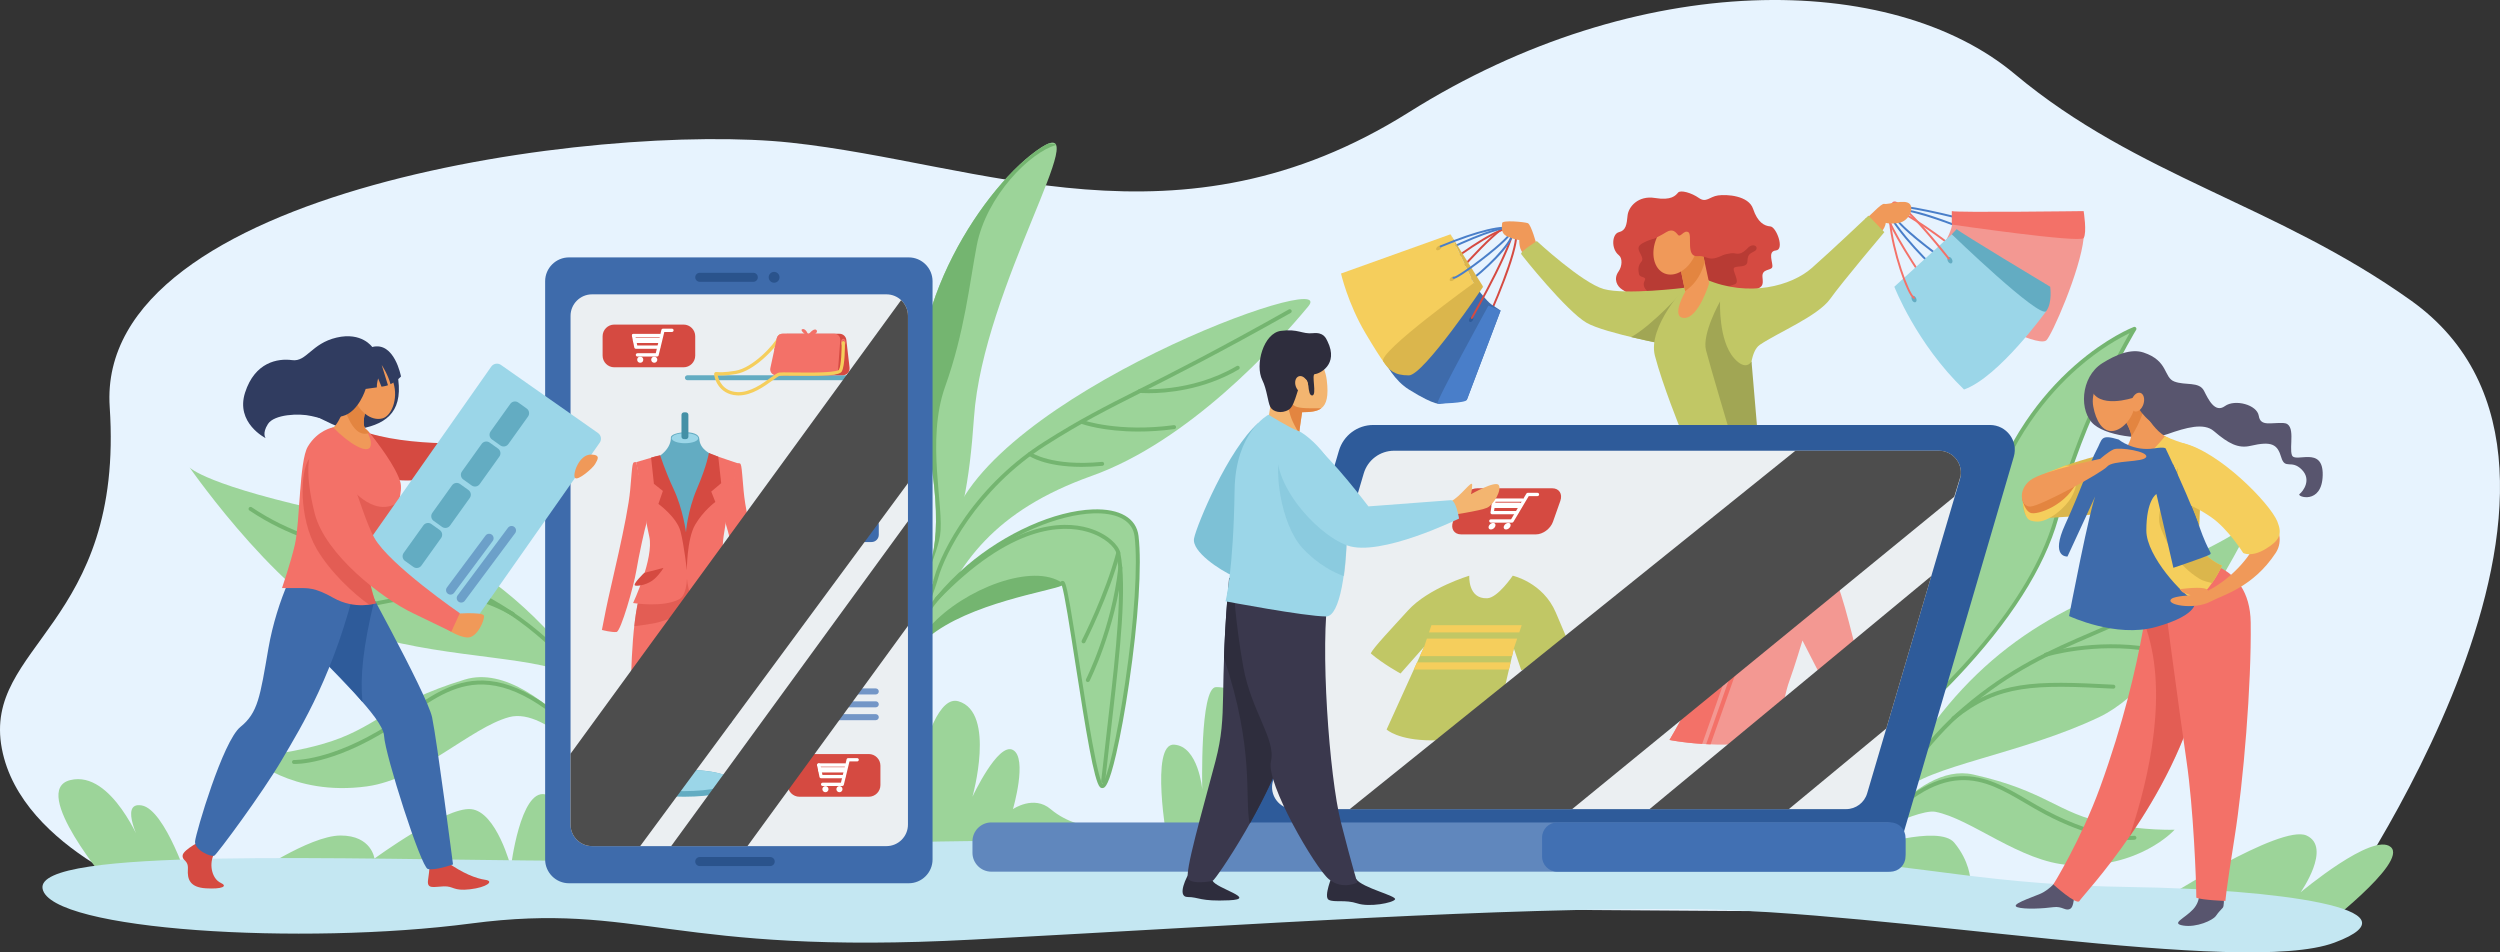
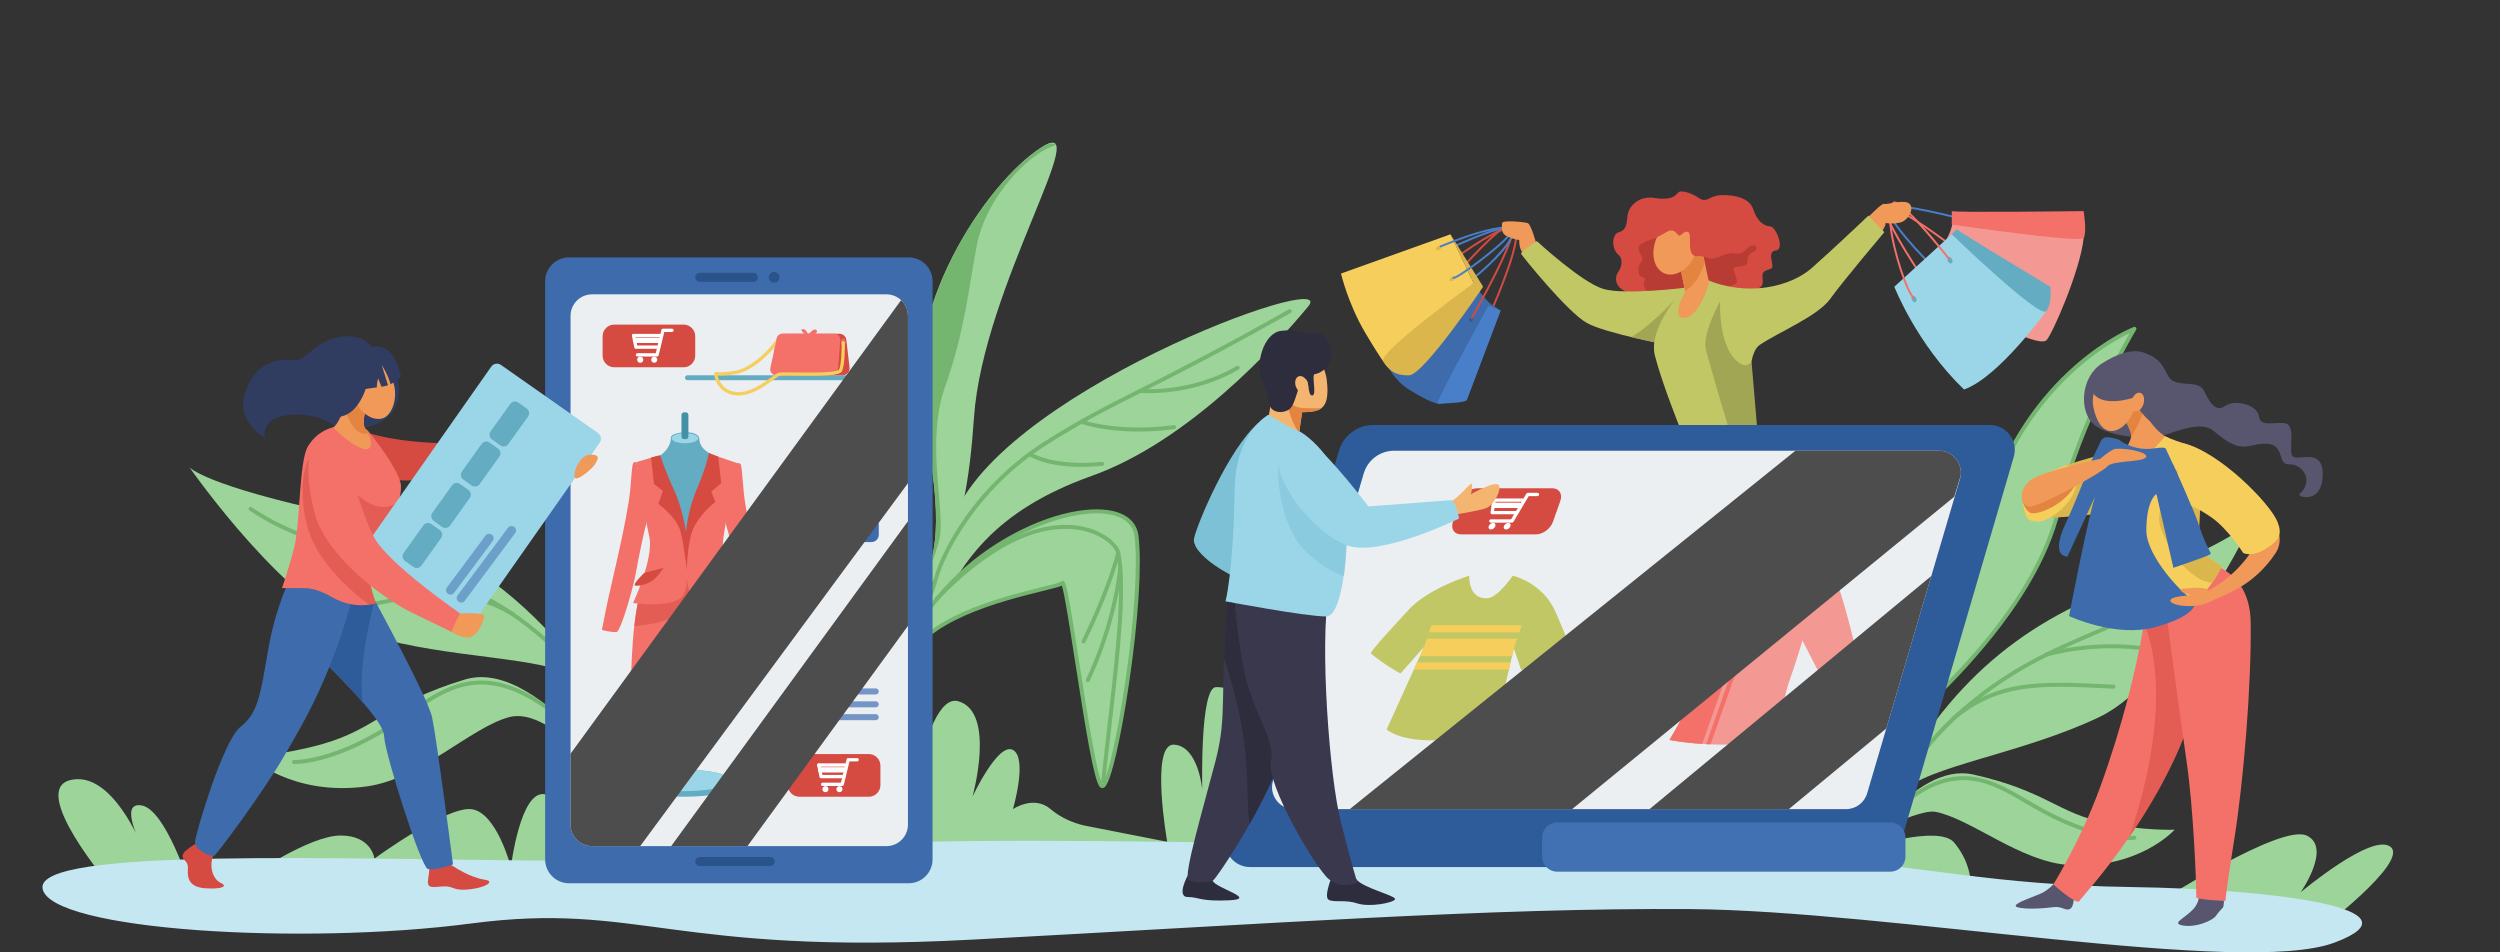
<svg xmlns="http://www.w3.org/2000/svg" xmlns:ns1="http://sodipodi.sourceforge.net/DTD/sodipodi-0.dtd" xmlns:ns2="http://www.inkscape.org/namespaces/inkscape" version="1.1" id="Слой_1" x="0px" y="0px" viewBox="0 0 3783.401 1441.24" xml:space="preserve" ns1:docname="login_eshop.svg" width="3783.401" height="1441.24" ns2:version="1.3 (0e150ed6c4, 2023-07-21)">
  <rect x="0" y="0" width="3783.401" height="1441.24" fill="#333333" stroke="none" />
  <defs id="defs201" />
  <ns1:namedview id="namedview201" pagecolor="#ffffff" bordercolor="#000000" borderopacity="0.25" ns2:showpageshadow="2" ns2:pageopacity="0.0" ns2:pagecheckerboard="0" ns2:deskcolor="#d1d1d1" ns2:zoom="0.163875" ns2:cx="2810.0686" ns2:cy="1827.6125" ns2:window-width="1920" ns2:window-height="1017" ns2:window-x="1912" ns2:window-y="-8" ns2:window-maximized="1" ns2:current-layer="Слой_1" />
-   <path style="fill:#e7f3fe" d="m 3529.791,1384.96 c 0,0 480.26,-672.372 118.994,-930.104 -204.282,-145.737 -414.15,-187.517 -599.669,-342.77 -185.52,-155.253 -568.634,-161.094 -916.969,57.784 -348.335,218.877 -646.565,77.095 -935.363,46.006 -288.798,-31.089 -1052.869,69.247 -1030.761,400.003 22.108,330.756 -192.647,361.088 -163.253,516.888 29.393,155.801 253.694,229.541 253.694,229.541 z" id="path1" />
  <path style="fill:#9cd499" d="m 166.023,1339.655 c 0,0 -122.581,-143.788 -59.574,-159.115 63.006,-15.327 108.011,99.336 108.011,99.336 0,0 -36.004,-67.304 0,-60.98 36.004,6.323 72.406,120.76 72.406,120.76 l 90.689,-12.658 c 0,0 90.267,-62.336 137.603,-62.556 47.337,-0.219 51.523,34.901 51.523,34.901 0,0 107.359,-78.586 146.096,-74.854 38.737,3.73 60.41,87.697 60.41,87.697 0,0 14.278,-118.21 51.808,-110.089 37.53,8.12 179.074,110.089 179.074,110.089 l 359.958,-1.512 c 0,0 29.552,-266.235 86.558,-249.353 57.006,16.882 21.099,144.45 21.099,144.45 0,0 38.631,-83.063 61.271,-70.812 22.64,12.251 0,89.528 0,89.528 0,0 31.442,-21.733 57.044,0 25.603,21.732 56.24,25.842 56.24,25.842 l 120.167,23.606 c 0,0 -26.376,-149.287 10.419,-147.007 36.795,2.279 42.625,67.819 42.625,67.819 0,0 -3.817,-154.23 20.753,-154.913 24.571,-0.682 68.667,21.485 68.667,21.485 l 913.814,222.501 c 0,0 111.538,-36.597 134.795,-8.597 23.258,28.001 24.279,55.036 24.279,55.036 l 290.172,32.046 c 0,0 179.695,-115.648 218.699,-97.866 39.004,17.783 -9,85.977 -9,85.977 0,0 109.491,-91.915 136.494,-68.522 27.002,23.392 -109.529,126.787 -109.529,126.787 0,0 -590.929,-24.799 -656.903,-35.125 -65.974,-10.325 -477.866,-27.407 -477.866,-27.407 l -923.241,26.481 -559.935,-15.262 z" id="path2" />
  <path style="fill:#c4e7f2" d="m 863.442,1302.722 c -348.953,-2.006 -810.999,-20.898 -798.998,42.283 12.001,63.183 393.574,86.046 648.332,52.569 254.758,-33.478 302.956,48.784 758.905,24.392 455.949,-24.392 786.618,-48.27 1086.33,-46.181 299.712,2.09 836.766,102.219 974.779,50.776 138.013,-51.443 -91.235,-80.975 -306.644,-84.12 -215.409,-3.146 -313.383,-32.337 -466.916,-41.164 -153.533,-8.828 -1305.997,-45.256 -1485.841,-20.153 -179.841,25.104 -409.947,21.598 -409.947,21.598 z" id="path3" />
  <g id="g17" transform="translate(-121.318,-205.661)">
    <path style="fill:#9cd499" d="m 1395.853,1249.599 c 150.085,-149.174 185.813,-215.028 199.503,-412.546 13.69,-197.518 186.411,-462.58 101.981,-408.35 -84.429,54.23 -213.279,248.32 -179.333,409.676 33.946,161.356 18.288,212.125 -2.147,253.955 -20.435,41.831 -121.147,144.008 -121.147,144.008 z" id="path4" />
    <path style="fill:#74b570" d="m 1488.105,1150.359 c 0.507,-0.621 1.003,-1.238 1.506,-1.858 7.931,-15.29 48.223,-94.27 54.331,-132.249 6.78,-42.159 -21.611,-143.532 7.714,-225.556 29.326,-82.024 36.899,-156.15 47.787,-213.284 14.375,-75.434 81.68,-142.16 120.223,-152.222 -0.276,-0.701 -0.634,-1.292 -1.058,-1.794 l -10.023,-0.65 c -3.08,1.142 -6.804,3.101 -11.248,5.955 -84.429,54.231 -213.279,248.32 -179.333,409.676 33.946,161.356 18.288,212.125 -2.147,253.955 -5.512,11.284 -16.87,26.961 -30.513,43.837 z" id="path5" />
    <path style="fill:#9cd499" d="m 1318.167,1468.337 c 151.206,-194.383 187.157,-271.633 242.192,-467.22 55.035,-195.587 590.643,-391.932 540.914,-331.868 -49.729,60.065 -181.603,204.534 -327.787,256.615 -146.184,52.081 -203.45,131.79 -241.137,230.008 -37.687,98.218 -182.113,292.317 -182.113,292.317 l -32.133,31.12 z" id="path6" />
    <g id="g7">
      <path style="fill:#74b570" d="m 1383.3,1389.201 c -0.567,0 -1.142,-0.16 -1.651,-0.497 -1.382,-0.913 -1.762,-2.774 -0.849,-4.157 0.416,-0.63 41.978,-63.602 72.924,-117.214 30.962,-53.639 71.737,-153.009 81.949,-189.449 5.395,-19.249 20.483,-52.994 46.657,-89.977 31.963,-45.165 73.128,-84.456 119.043,-113.628 53.955,-34.279 92.072,-53.51 144.828,-80.126 52.118,-26.293 116.98,-59.017 225.487,-120.153 1.445,-0.815 3.272,-0.302 4.086,1.141 0.814,1.443 0.303,3.273 -1.141,4.086 -108.627,61.204 -173.558,93.961 -225.729,120.283 -52.603,26.538 -90.609,45.713 -144.314,79.833 -106.839,67.878 -153.987,167.501 -163.14,200.159 -10.292,36.728 -51.36,136.83 -82.529,190.83 -31.039,53.771 -72.698,116.891 -73.115,117.522 -0.577,0.875 -1.533,1.347 -2.506,1.347 z" id="path7" />
    </g>
    <path style="fill:#9cd499" d="m 1468.634,1293.562 c 12.736,-266.726 360.54,-379.175 372.708,-276.372 12.169,102.803 -37.091,393.563 -53.247,377.562 -16.156,-16.002 -51.741,-316.045 -59.185,-306.759 -7.444,9.287 -211.285,34.276 -237.491,126.912 -26.205,92.636 -13.727,259.753 -13.727,259.753 0,0 -20.186,51.946 -9.058,-181.096 z" id="path8" />
    <g id="g9">
      <path style="fill:#74b570" d="m 1473.497,1482.604 c -0.327,0 -0.666,-0.034 -1.016,-0.109 -3.63,-0.771 -7.647,-4.332 -9.378,-37.051 -1.647,-31.146 -0.795,-82.295 2.534,-152.025 l 2.997,0.143 -2.997,-0.143 c 2.24,-46.905 14.892,-91.695 37.603,-133.126 20.02,-36.521 47.358,-69.714 81.255,-98.656 58.136,-49.637 133.118,-83.022 191.027,-85.053 40.544,-1.404 65.604,13.252 68.8,40.253 5.171,43.688 -0.212,127.202 -14.4,223.398 -5.952,40.359 -12.866,78.249 -19.469,106.688 -10.934,47.097 -16.656,49.889 -18.811,50.94 -1.957,0.954 -4.073,0.588 -5.658,-0.98 -8.954,-8.869 -21.183,-83.821 -37.479,-188.739 -8.004,-51.525 -16.26,-104.676 -20.216,-116.225 -4.255,1.997 -12.943,4.205 -29.766,8.358 -59.867,14.779 -184.44,45.534 -204.217,115.443 -25.763,91.071 -13.746,257.047 -13.622,258.713 0.034,0.446 -0.033,0.894 -0.195,1.311 -0.657,1.694 -2.997,6.86 -6.992,6.86 z M 1780.802,982.49 c -1.66,0 -3.348,0.03 -5.069,0.09 -101.112,3.546 -294.666,113.525 -304.101,311.125 -3.151,65.996 -4.081,115.33 -2.764,146.632 1.099,26.097 3.523,33.58 4.697,35.701 0.361,-0.5 0.766,-1.199 1.084,-1.887 -0.849,-12.177 -11.282,-171.101 13.884,-260.063 20.727,-73.265 147.586,-104.585 208.552,-119.636 14.134,-3.489 27.487,-6.786 29.565,-8.434 0.887,-1.034 2.215,-1.464 3.488,-1.123 2.488,0.664 4.286,1.144 10.896,38.869 3.844,21.939 8.485,51.821 13.399,83.458 6.236,40.15 13.306,85.658 19.739,120.993 8.567,47.05 13.224,60.26 15.462,63.676 1.724,-2.024 6.729,-10.663 15.119,-46.952 6.557,-28.364 13.419,-66.074 19.321,-106.183 14.046,-95.443 19.388,-178.141 14.288,-221.216 -2.652,-22.421 -23.534,-35.05 -57.56,-35.05 z m -54.198,103.583 c -0.013,0.015 -0.024,0.029 -0.035,0.044 0.012,-0.014 0.024,-0.029 0.035,-0.044 z" id="path9" />
    </g>
-     <path style="fill:#74b570" d="m 1529.063,1153.443 c -10.022,11.089 -18.209,23.471 -24.908,36.219 52.359,-68.864 209.938,-90.214 222.863,-98.865 l 2.62,-2.411 c -44.338,-32.107 -149.122,8.128 -200.575,65.057 z" id="path10" />
    <g id="g11">
      <path style="fill:#74b570" d="m 1790.812,1390.798 c -0.113,0 -0.227,-0.01 -0.342,-0.02 -1.646,-0.187 -2.829,-1.672 -2.643,-3.318 l 10.078,-88.942 c 0.641,-5.656 1.298,-11.406 1.962,-17.228 9.498,-83.139 21.318,-186.607 10.853,-238.411 -1.697,-8.403 -16.827,-24.511 -43.911,-32.396 -36.782,-10.707 -115.06,-11.447 -226.003,103.919 -1.149,1.194 -3.049,1.231 -4.241,0.083 -1.194,-1.148 -1.231,-3.047 -0.083,-4.241 113.133,-117.643 193.918,-116.607 232.005,-105.521 29.788,8.672 46.068,26.838 48.114,36.969 10.653,52.731 -0.729,152.37 -10.771,240.279 -0.665,5.82 -1.321,11.567 -1.963,17.223 l -10.078,88.942 c -0.174,1.531 -1.472,2.662 -2.977,2.662 z" id="path11" />
    </g>
    <g id="g12">
      <path style="fill:#74b570" d="m 1767.554,1237.89 c -0.457,0 -0.921,-0.105 -1.356,-0.326 -1.478,-0.751 -2.066,-2.557 -1.316,-4.033 0.388,-0.764 38.864,-77.366 48.907,-169.154 0.18,-1.647 1.68,-2.827 3.309,-2.656 1.647,0.181 2.836,1.662 2.656,3.309 -10.167,92.916 -49.13,170.447 -49.522,171.22 -0.531,1.039 -1.586,1.64 -2.678,1.64 z" id="path12" />
    </g>
    <g id="g13">
      <path style="fill:#74b570" d="m 1761.101,1179.298 c -0.459,0 -0.925,-0.105 -1.361,-0.328 -1.476,-0.753 -2.062,-2.56 -1.31,-4.036 0.357,-0.7 35.901,-70.758 52.328,-133.409 0.421,-1.603 2.064,-2.559 3.663,-2.142 1.603,0.421 2.562,2.061 2.142,3.663 -16.595,63.289 -52.428,133.908 -52.787,134.614 -0.531,1.039 -1.584,1.638 -2.675,1.638 z" id="path13" />
    </g>
    <g id="g14">
      <path style="fill:#74b570" d="m 1859.823,800.709 c -8.528,0 -13.521,-0.461 -13.714,-0.48 -1.648,-0.164 -2.851,-1.634 -2.687,-3.282 0.164,-1.648 1.647,-2.844 3.281,-2.688 0.745,0.074 75.395,6.901 146.239,-34.666 1.43,-0.839 3.268,-0.36 4.106,1.069 0.838,1.429 0.359,3.267 -1.069,4.105 -54.307,31.866 -110.819,35.942 -136.156,35.942 z" id="path14" />
    </g>
    <g id="g15">
      <path style="fill:#74b570" d="m 1844.016,858.747 c -52.675,0 -83.961,-10.926 -85.649,-11.53 -1.559,-0.559 -2.37,-2.274 -1.813,-3.834 0.558,-1.56 2.275,-2.374 3.834,-1.815 0.529,0.189 53.817,18.735 137.354,7.5 1.635,-0.21 3.151,0.932 3.373,2.574 0.221,1.642 -0.932,3.151 -2.574,3.373 -20.038,2.694 -38.302,3.732 -54.525,3.732 z" id="path15" />
    </g>
    <g id="g16">
      <path style="fill:#74b570" d="m 1758.041,912.205 c -55.382,0 -78.742,-16.153 -79.867,-16.957 -1.349,-0.963 -1.661,-2.837 -0.698,-4.185 0.964,-1.349 2.836,-1.66 4.185,-0.698 0.302,0.213 31.69,21.648 107.362,14.266 1.641,-0.164 3.116,1.044 3.276,2.694 0.161,1.648 -1.045,3.116 -2.694,3.276 -11.506,1.124 -22.013,1.604 -31.564,1.604 z" id="path16" />
    </g>
  </g>
  <g id="g23" transform="translate(-121.318,-205.661)">
    <path style="fill:#9cd499" d="M 1123.031,1418.652 C 981.186,1138.039 831.549,1025.854 631.623,983.239 431.697,940.624 408.184,912.982 408.184,912.982 c 0,0 151.476,218.522 273.511,254.625 122.035,36.103 267.755,31.415 307.47,63.521 39.715,32.105 112.633,174.207 112.633,174.207 l 24.587,19.223 z" id="path17" />
    <path style="fill:#9cd499" d="m 1096.511,1450.824 c -0.59,-5.336 -152.236,-253.209 -271.886,-216.747 -119.649,36.461 -133.777,74.751 -216.546,97.95 -59.05,16.552 -109.207,18.563 -109.207,18.563 0,0 63.451,60.848 177.826,45.139 80.867,-11.106 157.023,-89.205 215.246,-104.828 58.223,-15.623 139.273,87.212 139.273,87.212 l 36.966,55.861 z" id="path18" />
    <g id="g19">
      <path style="fill:#74b570" d="m 1115.285,1404.578 c -1.143,0 -2.234,-0.656 -2.735,-1.766 -0.209,-0.46 -21.281,-46.722 -60.636,-103.701 -36.264,-52.505 -95.917,-125.117 -174.166,-172.876 -77.46,-47.277 -142.158,-63.59 -204.726,-79.366 -59.23,-14.936 -115.176,-29.042 -174.231,-68.626 -1.376,-0.923 -1.744,-2.786 -0.822,-4.162 0.923,-1.378 2.787,-1.745 4.163,-0.822 58.191,39.005 113.645,52.988 172.357,67.792 63.001,15.886 128.148,32.313 206.384,80.063 79.188,48.331 139.445,121.676 176.052,174.693 39.635,57.405 60.882,104.069 61.092,104.534 0.683,1.51 0.012,3.286 -1.498,3.969 -0.401,0.182 -0.821,0.268 -1.234,0.268 z" id="path19" />
    </g>
    <g id="g20">
      <path style="fill:#74b570" d="m 1052.56,1378.752 c -0.84,0 -1.675,-0.351 -2.267,-1.035 -75.315,-86.865 -135.271,-129.937 -188.681,-135.55 -46.958,-4.938 -82.711,19.888 -120.568,46.168 -9.558,6.636 -19.442,13.497 -29.505,19.839 -88.139,55.546 -143.163,53.728 -145.462,53.627 -1.655,-0.075 -2.936,-1.479 -2.861,-3.133 0.075,-1.656 1.464,-2.924 3.133,-2.861 0.542,0.026 55.642,1.708 141.99,-52.709 9.951,-6.271 19.779,-13.094 29.283,-19.691 38.798,-26.933 75.437,-52.379 124.617,-47.206 55.017,5.781 116.213,49.501 192.587,137.587 1.085,1.251 0.95,3.146 -0.302,4.231 -0.567,0.492 -1.266,0.733 -1.964,0.733 z" id="path20" />
    </g>
    <g id="g21">
      <path style="fill:#74b570" d="m 591.161,1083.418 c -1.25,0 -2.417,-0.788 -2.84,-2.037 -0.532,-1.569 0.308,-3.272 1.877,-3.805 80.771,-27.398 155.964,-17.216 156.715,-17.11 1.64,0.232 2.782,1.75 2.55,3.39 -0.232,1.641 -1.745,2.779 -3.39,2.552 -0.735,-0.104 -74.581,-10.069 -153.948,16.851 -0.319,0.107 -0.644,0.159 -0.964,0.159 z" id="path21" />
    </g>
    <g id="g22">
      <path style="fill:#74b570" d="m 897.388,1137.881 c -0.504,0 -1.016,-0.128 -1.484,-0.396 -73.301,-41.861 -126.809,-32.728 -240.845,-8.074 -1.617,0.349 -3.216,-0.679 -3.566,-2.299 -0.35,-1.619 0.679,-3.216 2.298,-3.566 115.598,-24.988 169.876,-34.226 245.087,8.729 1.44,0.822 1.94,2.654 1.118,4.093 -0.554,0.969 -1.566,1.513 -2.608,1.513 z" id="path22" />
    </g>
  </g>
  <g id="g31" transform="translate(-121.318,-205.661)">
    <path style="fill:#9cd499" d="m 2933.241,1363.387 c 4.937,-7.292 257.031,-190.484 303.444,-386.88 32.498,-137.515 114.808,-273.205 114.808,-273.205 0,0 -159.438,61.13 -224.729,275.343 -40.186,131.845 -46.908,171.359 -65.715,205.417 -18.808,34.058 -143.47,183.608 -143.47,183.608 z" id="path23" />
    <g id="g24">
      <path style="fill:#74b570" d="m 2917.579,1370.67 c -1.003,0 -1.962,-0.504 -2.523,-1.378 -0.709,-1.102 -0.62,-2.536 0.219,-3.543 1.245,-1.493 124.693,-149.718 143.148,-183.138 12.285,-22.248 19.221,-46.42 34.416,-99.382 7.78,-27.117 17.464,-60.866 31.055,-105.46 14.979,-49.145 36.189,-94.294 63.04,-134.193 21.492,-31.937 46.626,-60.599 74.702,-85.189 47.873,-41.93 87.136,-57.254 88.783,-57.886 1.197,-0.459 2.555,-0.107 3.377,0.878 0.822,0.984 0.928,2.382 0.263,3.479 -0.821,1.353 -82.441,136.882 -114.453,272.34 -17.346,73.397 -65.025,153.403 -141.715,237.795 -61.242,67.393 -123.527,118.27 -150.125,139.995 -6.045,4.938 -11.271,9.207 -12.093,10.156 -0.4,0.555 -0.979,0.956 -1.641,1.137 l -15.662,4.283 c -0.262,0.072 -0.528,0.106 -0.791,0.106 z m 18.147,-5.602 c -0.011,0.017 -0.022,0.032 -0.033,0.048 0.012,-0.016 0.023,-0.033 0.033,-0.048 z m 408.462,-655.232 c -14.124,6.752 -44.508,23.162 -78.816,53.254 -43.443,38.103 -102.259,106.583 -135.738,216.429 -13.578,44.546 -23.253,78.269 -31.027,105.365 -15.324,53.409 -22.317,77.786 -34.932,100.627 -16.555,29.979 -112.19,145.986 -137.703,176.753 l 5.64,-1.542 c 1.489,-1.488 4.832,-4.233 12.358,-10.382 165.515,-135.198 263.017,-261.206 289.796,-374.524 27.735,-117.358 92.388,-234.654 110.422,-265.98 z" id="path24" />
    </g>
    <path style="fill:#9cd499" d="m 3001.221,1404.021 c -9.815,10.959 -20.873,31.231 -31.679,54.646 l -12.153,-2.807 c 89.72,-196.736 205.681,-297.553 361.861,-358.228 193.407,-75.136 212.482,-106.648 212.482,-106.648 0,0 -116.32,243.53 -232.739,299.504 -116.419,55.974 -263.187,74.921 -297.772,113.533 z" id="path25" />
    <path style="fill:#9cd499" d="m 3049.972,1434.181 c -14.96,-2.819 -56.35,13.563 -71.56,23.063 v -16.713 c 39.07,-41.521 84.762,-72.676 128.969,-62.792 111.554,24.94 127.078,58.854 204.107,74.264 54.955,10.993 100.801,9.354 100.801,9.354 0,0 -53.607,59.84 -158.918,53.444 -74.459,-4.521 -149.263,-70.415 -203.399,-80.62 z" id="path26" />
    <g id="g27">
      <path style="fill:#74b570" d="m 2948.62,1479.852 c -0.438,0 -0.882,-0.097 -1.302,-0.299 -1.492,-0.72 -2.118,-2.514 -1.398,-4.006 40.485,-83.921 89.602,-150.973 145.986,-199.292 70.638,-60.533 133.244,-87.561 193.79,-113.698 56.43,-24.36 109.729,-47.37 161.712,-95.899 1.211,-1.129 3.109,-1.064 4.24,0.146 1.13,1.211 1.065,3.109 -0.146,4.24 -52.743,49.238 -106.507,72.448 -163.428,97.021 -60.135,25.96 -122.316,52.804 -192.264,112.746 -54.966,47.104 -104.929,115.343 -144.486,197.343 -0.517,1.073 -1.589,1.698 -2.704,1.698 z" id="path27" />
    </g>
    <g id="g28">
      <path style="fill:#74b570" d="m 3344.265,1476.821 c -17.133,0 -62.344,-4.001 -128.825,-39.163 -9.615,-5.086 -19.099,-10.655 -28.271,-16.041 -32.386,-19.018 -62.964,-36.978 -99.247,-35.261 -41.1,1.949 -83.375,28.877 -133.044,84.743 -1.102,1.238 -2.998,1.349 -4.235,0.249 -1.238,-1.101 -1.35,-2.997 -0.249,-4.235 50.813,-57.154 94.424,-84.72 137.244,-86.75 38.067,-1.801 69.393,16.597 102.569,36.08 9.115,5.353 18.541,10.888 28.037,15.91 82.365,43.563 132.393,38.229 132.891,38.172 1.625,-0.197 3.137,0.975 3.335,2.62 0.197,1.644 -0.971,3.136 -2.613,3.336 -0.442,0.054 -3.017,0.34 -7.592,0.34 z" id="path28" />
    </g>
    <g id="g29">
      <path style="fill:#74b570" d="m 3217.164,1199.628 c -1.279,0 -2.465,-0.825 -2.864,-2.111 -0.491,-1.583 0.394,-3.264 1.976,-3.755 0.734,-0.228 74.415,-22.625 159.78,-8.281 1.634,0.275 2.736,1.822 2.462,3.456 -0.275,1.634 -1.828,2.728 -3.456,2.462 -83.975,-14.111 -156.286,7.869 -157.007,8.094 -0.297,0.091 -0.596,0.135 -0.891,0.135 z" id="path29" />
    </g>
    <g id="g30">
      <path style="fill:#74b570" d="m 3077.563,1295.694 c -0.875,0 -1.743,-0.381 -2.336,-1.115 -1.041,-1.289 -0.84,-3.178 0.449,-4.219 68.381,-55.233 124.26,-54.783 244.125,-48.501 1.654,0.087 2.926,1.499 2.839,3.153 -0.088,1.655 -1.535,2.91 -3.153,2.839 -118.274,-6.198 -173.375,-6.67 -240.041,47.177 -0.555,0.449 -1.221,0.666 -1.883,0.666 z" id="path30" />
    </g>
  </g>
  <g id="g81" transform="translate(-121.318,-205.661)">
    <g id="g35">
      <path style="fill:#3e6bab" d="M 1496.535,1542.355 H 982.391 c -19.843,0 -36.078,-16.235 -36.078,-36.078 V 631.276 c 0,-19.843 16.235,-36.078 36.078,-36.078 h 514.144 c 19.843,0 36.078,16.235 36.078,36.078 v 875.001 c 0,19.843 -16.235,36.078 -36.078,36.078 z" id="path31" />
      <path style="fill:#ebeff2" d="m 1462.858,1486.142 h -445.576 c -17.887,0 -32.522,-14.635 -32.522,-32.522 V 683.63 c 0,-17.887 14.635,-32.522 32.522,-32.522 h 445.576 c 17.887,0 32.522,14.635 32.522,32.522 v 769.99 c 10e-4,17.887 -14.634,32.522 -32.522,32.522 z" id="path32" />
      <path style="fill:#2a538c" d="m 1286.936,1516.335 h -106.653 c -3.76,0 -6.836,-3.077 -6.836,-6.837 0,-3.761 3.076,-6.837 6.836,-6.837 h 106.653 c 3.76,0 6.837,3.076 6.837,6.837 0,3.76 -3.077,6.837 -6.837,6.837 z" id="path33" />
      <path style="fill:#2a538c" d="m 1261.361,632.157 h -81.079 c -3.76,0 -6.836,-3.077 -6.836,-6.837 0,-3.76 3.076,-6.836 6.836,-6.836 h 81.079 c 3.76,0 6.836,3.076 6.836,6.836 0,3.76 -3.075,6.837 -6.836,6.837 z" id="path34" />
      <path style="fill:#2a538c" d="m 1301.016,625.32 c 0,4.531 -3.673,8.205 -8.204,8.205 -4.531,0 -8.205,-3.673 -8.205,-8.205 0,-4.532 3.673,-8.205 8.205,-8.205 4.532,0 8.204,3.674 8.204,8.205 z" id="path35" />
    </g>
    <g id="g43">
      <path style="fill:#63acc2" d="m 1440.476,781.036 h -278.92 c -2.039,0 -3.707,-1.668 -3.707,-3.707 0,-2.039 1.668,-3.706 3.707,-3.706 h 278.92 c 2.039,0 3.707,1.668 3.707,3.706 0,2.038 -1.668,3.707 -3.707,3.707 z" id="path36" />
      <g id="g42">
        <path style="fill:#d54a41" d="m 1396.558,773.623 h -91.342 c -6.691,0 -11.674,-6.175 -10.26,-12.715 l 9.053,-41.874 c 1.045,-4.831 5.317,-8.279 10.26,-8.279 h 77.456 c 5.332,0 9.816,3.997 10.428,9.293 l 4.833,41.874 c 0.719,6.233 -4.154,11.701 -10.428,11.701 z" id="path37" />
        <path style="fill:#f37168" d="m 1380.675,773.623 h -84.815 c -5.7,0 -9.945,-5.261 -8.741,-10.833 l 9.725,-44.982 c 0.89,-4.116 4.53,-7.053 8.741,-7.053 h 78.434 c 5.2,0 9.303,4.42 8.918,9.606 l -3.342,44.982 c -0.349,4.669 -4.238,8.28 -8.92,8.28 z" id="path38" />
        <path style="fill:#f37168" d="m 1340.584,712.196 c 0,0 -9.885,-7.208 -4.736,-8.443 5.148,-1.235 8.62,8.443 8.62,8.443 0,0 7.855,-10.296 11.973,-7.414 4.119,2.883 -2.883,7.414 -2.883,7.414 z" id="path39" />
        <path style="fill:#f37168" d="m 1397.52,718.271 c -1.933,0 -3.5,2.443 -3.5,5.457 0,3.014 1.567,5.457 3.5,5.457 1.934,0 3.501,-2.443 3.501,-5.457 0,-3.013 -1.568,-5.457 -3.501,-5.457 z m 0,8.238 c -0.984,0 -1.783,-1.245 -1.783,-2.78 0,-1.535 0.799,-2.78 1.783,-2.78 0.985,0 1.784,1.245 1.784,2.78 -10e-4,1.535 -0.799,2.78 -1.784,2.78 z" id="path40" />
        <g id="g41">
          <path style="fill:#f5ce5c" d="m 1239.14,804.122 c -0.724,0 -1.448,-0.019 -2.175,-0.055 -28.842,-1.452 -34.911,-27.323 -34.911,-32.357 0,-1.154 0.512,-1.869 0.941,-2.265 1.038,-0.957 2.236,-0.859 3.898,-0.724 3.104,0.253 10.374,0.847 27.318,-1.95 25.664,-4.234 57.862,-37.884 66.14,-54.067 0.629,-1.229 2.131,-1.717 3.364,-1.087 1.229,0.628 1.716,2.135 1.087,3.364 -8.903,17.409 -42.158,52.168 -69.776,56.724 -16.075,2.653 -23.886,2.348 -27.61,2.073 1.348,6.183 7.228,24.157 29.801,25.294 19.03,0.97 37.915,-12.739 50.402,-21.806 6.093,-4.424 10.118,-7.347 12.992,-7.817 2.265,-0.371 8.798,-0.307 21.118,-0.153 13.119,0.167 29.446,0.371 43.348,-0.157 22.317,-0.849 25.379,-3.229 25.767,-3.697 3.744,-6.219 4.279,-31.755 4.168,-41.066 -0.017,-1.381 1.09,-2.514 2.47,-2.53 1.397,0 2.514,1.1 2.53,2.47 0.043,3.572 0.271,35.144 -4.909,43.743 -3.621,6.01 -27.569,6.815 -73.437,6.238 -9.824,-0.124 -18.308,-0.23 -20.245,0.087 -1.705,0.279 -6.361,3.66 -10.864,6.93 -12.6,9.147 -31.415,22.807 -51.417,22.808 z" id="path41" />
        </g>
        <path style="fill:#f37168" d="m 1305.021,728.771 c 4,-3.738 7.93,-15.505 8.519,-18.016 h -7.956 c -4.211,0 -7.851,2.938 -8.741,7.053 l -3.87,17.904 c 7.118,-2.862 11.75,-6.662 12.048,-6.941 z" id="path42" />
      </g>
    </g>
    <g id="g56">
      <g id="g47">
        <path style="fill:#63acc2" d="m 1234.016,1393.947 c 0,9.657 -34.752,17.485 -77.62,17.485 -42.868,0 -77.619,-7.828 -77.619,-17.485 0,-12.909 19.609,-23.367 77.619,-23.367 52.128,0 77.62,10.785 77.62,23.367 z" id="path43" />
        <ellipse style="fill:#9bd6e8" cx="1156.397" cy="1386.758" rx="71.816" ry="16.178" id="ellipse43" />
        <path style="fill:#4490a6" d="m 1159.011,1382.999 h -5.229 c -1.438,0 -2.615,-1.177 -2.615,-2.614 v -125.498 c 0,-1.438 1.177,-2.614 2.615,-2.614 h 5.229 c 1.438,0 2.614,1.176 2.614,2.614 v 125.498 c 0,1.437 -1.176,2.614 -2.614,2.614 z" id="path44" />
        <path style="fill:#63acc2" d="m 1136.624,867.606 c 0.382,18.856 -21.02,34.317 -37.688,36.277 -16.667,1.961 -16.097,-4.621 1.981,55.574 18.078,60.195 26.452,77.769 -1.981,123.85 -28.433,46.082 -14.356,182.365 -14.356,206.876 0,24.512 139.925,17.648 143.77,8.824 3.845,-8.824 23.13,-150.202 -8.387,-210.798 -28.009,-53.85 -13.237,-85.3 -0.98,-125.498 12.256,-40.199 26.898,-52.567 9.194,-57.847 -36.166,-10.785 -47.503,-20.165 -48.621,-35.297 -1.099,-14.87 -43.104,-10.458 -42.932,-1.961 z" id="path45" />
        <path style="fill:#9bd6e8" d="m 1177.967,868.833 c 0,4.197 -8.999,7.598 -20.1,7.598 -11.101,0 -20.099,-3.401 -20.099,-7.598 0,-4.196 8.999,-7.598 20.099,-7.598 11.1,0 20.1,3.401 20.1,7.598 z" id="path46" />
        <path style="fill:#4490a6" d="m 1159.338,870.221 h -2.941 c -2.067,0 -3.758,-1.691 -3.758,-3.758 v -33.009 c 0,-2.067 1.691,-3.758 3.758,-3.758 h 2.941 c 2.067,0 3.758,1.691 3.758,3.758 v 33.009 c 0,2.067 -1.691,3.758 -3.758,3.758 z" id="path47" />
      </g>
      <path style="fill:#f37168" d="m 1090.356,1104.209 c -15.034,45.102 -14.38,158.181 -14.38,158.181 0,0 32.682,9.15 69.939,9.15 37.257,0 53.013,-1.559 53.013,-1.559 l 4.967,-74.263 c 0,0 9.1,73.748 9.589,73.779 3.922,0.244 15.367,-1.226 29.822,-3.187 0,-41.18 -2.615,-132.688 -13.073,-152.298 -10.458,-19.609 -81.705,-44.744 -81.705,-44.744 z" id="path48" />
      <path style="opacity:0.5;fill:#d54a41" d="m 1108.983,1149.311 c 27.913,-4.707 62.424,-25.004 62.424,-25.004 0,0 27.011,14.512 64.327,9.854 -1.532,-9.044 -3.35,-16.117 -5.5,-20.147 -2.464,-4.62 -44.142,-50.072 -51.628,-54.905 l -44.456,10.161 -43.794,34.939 c -4.158,12.473 -7.114,30.147 -9.217,49.188 4.995,-0.542 13.58,-1.682 27.844,-4.086 z" id="path49" />
      <path style="fill:#f37168" d="m 1200.238,894.081 c 3.239,34.075 -27.687,85.583 -34.407,98.438 -2.562,4.9 -15.34,103.438 6.721,122.312 18.748,16.039 65.795,6.863 65.795,6.863 0,0 -24.126,-65.691 -23.146,-92.163 0.98,-26.473 23.146,-122.557 23.146,-122.557 z" id="path50" />
      <path style="fill:#f37168" d="m 1115.272,895.849 c 5.042,53.504 37.669,99.121 37.669,99.121 0,0 21.08,104.173 -3.431,117.41 -24.512,13.236 -70.103,5.883 -70.103,5.883 0,0 31.865,-68.142 24.512,-100.497 -7.354,-32.355 -19.609,-112.752 -19.609,-112.752 z" id="path51" />
      <path style="fill:#d54a41" d="m 1106.652,898.167 4.27,39.692 13.587,10.785 -6.793,19.609 c 0,0 27.964,20.202 33.511,41.772 5.547,21.569 9.641,59.214 9.641,59.214 -0.117,1.413 -0.418,-47.232 12.42,-69.367 12.335,-21.269 30.609,-34.561 30.609,-34.561 l -6.201,-15.688 15.055,-12.746 -4.431,-40.063 -14.186,-5.657 c 0,0 -2.945,18.836 -17.824,53.563 -14.879,34.727 -16.84,66.52 -16.84,66.52 0,0 -4.534,-35.259 -18.783,-65.539 -13.073,-27.779 -20.297,-51.229 -20.297,-51.229 z" id="path52" />
      <path style="fill:#d54a41" d="m 1125.386,1065.072 -29.168,7.599 c 0,0 -18.383,17.648 -13.727,19.119 4.657,1.471 20.423,-1.716 29.576,-10.295 9.152,-8.579 13.319,-16.423 13.319,-16.423 z" id="path53" />
      <path style="fill:#d54a41" d="m 1193.262,1065.072 29.168,7.599 c 0,0 18.384,17.648 13.727,19.119 -4.657,1.471 -20.423,-1.716 -29.575,-10.295 -9.153,-8.579 -13.32,-16.423 -13.32,-16.423 z" id="path54" />
      <path style="fill:#f37168" d="m 1084.31,905.013 c -6.7,-0.164 -5.393,-1.471 -9.314,42.323 -3.922,43.793 -30.395,149.029 -36.604,180.404 -6.209,31.374 -6.209,31.374 -6.209,31.374 0,0 15.688,3.922 22.224,2.941 6.537,-0.98 26.146,-69.879 29.904,-92.786 3.758,-22.907 13.038,-64.949 15.425,-72.035 2.386,-7.085 -15.426,-92.221 -15.426,-92.221 z" id="path55" />
      <path style="fill:#f37168" d="m 1237.423,906.648 c 6.7,-0.164 5.393,-1.471 9.314,42.323 3.922,43.794 30.394,149.03 36.604,180.404 6.209,31.375 6.209,31.375 6.209,31.375 0,0 -15.687,3.922 -22.224,2.941 -6.536,-0.98 -26.146,-69.879 -29.904,-92.786 -3.758,-22.908 -15.564,-65.977 -17.951,-73.062 -2.387,-7.086 17.952,-91.195 17.952,-91.195 z" id="path56" />
    </g>
    <g id="g63">
      <path style="fill:#d54a41" d="m 1155.802,761.507 h -104.88 c -9.705,0 -17.645,-7.94 -17.645,-17.645 v -29.353 c 0,-9.705 7.94,-17.645 17.645,-17.645 h 104.88 c 9.705,0 17.645,7.94 17.645,17.645 v 29.353 c 0,9.705 -7.94,17.645 -17.645,17.645 z" id="path57" />
      <g id="g62">
        <g id="g58">
          <path style="fill:#ffffff" d="m 1117.948,733.514 h -34.276 c -1.191,0 -2.216,-0.84 -2.451,-2.007 l -3.529,-17.546 c -0.273,-1.354 0.604,-2.672 1.958,-2.944 1.343,-0.276 2.672,0.604 2.944,1.958 l 3.125,15.54 h 32.229 c 1.381,0 2.5,1.119 2.5,2.5 0,1.379 -1.119,2.499 -2.5,2.499 z" id="path58" />
        </g>
        <g id="g59">
          <path style="fill:#ffffff" d="m 1119.905,715.967 h -39.763 c -1.381,0 -2.5,-1.119 -2.5,-2.5 0,-1.381 1.119,-2.5 2.5,-2.5 h 39.763 c 1.381,0 2.5,1.119 2.5,2.5 0,1.381 -1.119,2.5 -2.5,2.5 z" id="path59" />
        </g>
        <g id="g60">
          <path style="fill:#ffffff" d="m 1118.594,724.773 h -35.524 c -2.209,0 -4,-1.791 -4,-4 0,-2.209 1.791,-4 4,-4 h 35.524 c 2.209,0 4,1.791 4,4 0,2.209 -1.791,4 -4,4 z" id="path60" />
        </g>
        <g id="g61">
          <path style="fill:#ffffff" d="m 1115.662,745.229 h -29.661 c -1.381,0 -2.5,-1.119 -2.5,-2.5 0,-1.381 1.119,-2.5 2.5,-2.5 h 27.694 l 8.543,-35.269 c 0.271,-1.122 1.275,-1.912 2.43,-1.912 h 13.564 c 1.381,0 2.5,1.119 2.5,2.5 0,1.381 -1.119,2.5 -2.5,2.5 h -11.598 l -8.543,35.269 c -0.271,1.121 -1.275,1.912 -2.429,1.912 z" id="path61" />
        </g>
        <circle style="fill:#ffffff" cx="1090.221" cy="750.025" r="4.627" id="circle61" />
        <path style="fill:#ffffff" d="m 1116.069,750.025 c 0,2.555 -2.071,4.627 -4.626,4.627 -2.555,0 -4.627,-2.071 -4.627,-4.627 0,-2.556 2.072,-4.627 4.627,-4.627 2.555,0 4.626,2.072 4.626,4.627 z" id="path62" />
      </g>
    </g>
    <g id="g70">
      <path style="fill:#d54a41" d="m 1436.065,1411.433 h -104.88 c -9.705,0 -17.645,-7.94 -17.645,-17.646 v -29.353 c 0,-9.705 7.94,-17.646 17.645,-17.646 h 104.88 c 9.705,0 17.645,7.94 17.645,17.646 v 29.353 c 0,9.705 -7.94,17.646 -17.645,17.646 z" id="path63" />
      <g id="g69">
        <g id="g64">
          <path style="fill:#ffffff" d="m 1398.211,1383.438 h -34.276 c -1.19,0 -2.216,-0.84 -2.451,-2.007 l -3.529,-17.546 c -0.272,-1.354 0.604,-2.672 1.958,-2.944 1.343,-0.271 2.671,0.604 2.944,1.958 l 3.125,15.539 h 32.229 c 1.381,0 2.5,1.119 2.5,2.5 0,1.381 -1.119,2.5 -2.5,2.5 z" id="path64" />
        </g>
        <g id="g65">
          <path style="fill:#ffffff" d="m 1400.168,1365.893 h -39.763 c -1.381,0 -2.5,-1.119 -2.5,-2.5 0,-1.381 1.119,-2.5 2.5,-2.5 h 39.763 c 1.381,0 2.5,1.119 2.5,2.5 0,1.381 -1.119,2.5 -2.5,2.5 z" id="path65" />
        </g>
        <g id="g66">
          <path style="fill:#ffffff" d="m 1398.856,1374.699 h -35.523 c -2.209,0 -4,-1.791 -4,-4 0,-2.209 1.791,-4 4,-4 h 35.523 c 2.209,0 4,1.791 4,4 0,2.209 -1.791,4 -4,4 z" id="path66" />
        </g>
        <g id="g67">
          <path style="fill:#ffffff" d="m 1395.926,1395.153 h -29.662 c -1.381,0 -2.5,-1.119 -2.5,-2.5 0,-1.381 1.119,-2.5 2.5,-2.5 h 27.695 l 8.542,-35.27 c 0.271,-1.121 1.275,-1.911 2.43,-1.911 h 13.564 c 1.381,0 2.5,1.119 2.5,2.5 0,1.381 -1.119,2.5 -2.5,2.5 h -11.598 l -8.542,35.27 c -0.271,1.121 -1.275,1.911 -2.429,1.911 z" id="path67" />
        </g>
        <path style="fill:#ffffff" d="m 1375.11,1399.95 c 0,2.556 -2.071,4.627 -4.627,4.627 -2.555,0 -4.626,-2.071 -4.626,-4.627 0,-2.556 2.072,-4.627 4.626,-4.627 2.556,0 4.627,2.072 4.627,4.627 z" id="path68" />
        <path style="fill:#ffffff" d="m 1396.332,1399.95 c 0,2.556 -2.071,4.627 -4.626,4.627 -2.555,0 -4.626,-2.071 -4.626,-4.627 0,-2.556 2.071,-4.627 4.626,-4.627 2.555,0 4.626,2.072 4.626,4.627 z" id="path69" />
      </g>
    </g>
    <g id="g77">
      <path style="fill:#9bd6e8" d="m 1440.3,961.612 h -15.129 c -6.017,0 -10.939,-4.923 -10.939,-10.939 v -15.129 c 0,-6.017 4.923,-10.94 10.939,-10.94 h 15.129 c 6.017,0 10.939,4.923 10.939,10.94 v 15.129 c 0,6.017 -4.923,10.939 -10.939,10.939 z" id="path70" />
      <path style="fill:#3e6bab" d="m 1440.3,1025.968 h -15.129 c -6.017,0 -10.939,-4.922 -10.939,-10.938 V 999.9 c 0,-6.017 4.923,-10.939 10.939,-10.939 h 15.129 c 6.017,0 10.939,4.922 10.939,10.939 v 15.13 c 0,6.016 -4.923,10.938 -10.939,10.938 z" id="path71" />
      <path style="fill:#f37168" d="m 1440.3,897.256 h -15.129 c -6.017,0 -10.939,-4.923 -10.939,-10.94 v -15.129 c 0,-6.017 4.923,-10.94 10.939,-10.94 h 15.129 c 6.017,0 10.939,4.923 10.939,10.94 v 15.129 c 0,6.017 -4.923,10.94 -10.939,10.94 z" id="path72" />
      <g id="g73">
        <path style="fill:#bdccd4" d="m 1384.797,964.112 h -15.129 c -7.41,0 -13.439,-6.029 -13.439,-13.439 v -15.129 c 0,-7.41 6.029,-13.439 13.439,-13.439 h 15.129 c 7.41,0 13.439,6.029 13.439,13.439 v 15.129 c 0,7.41 -6.029,13.439 -13.439,13.439 z m -15.129,-37.008 c -4.653,0 -8.439,3.786 -8.439,8.439 v 15.129 c 0,4.653 3.786,8.439 8.439,8.439 h 15.129 c 4.653,0 8.439,-3.786 8.439,-8.439 v -15.129 c 0,-4.653 -3.786,-8.439 -8.439,-8.439 z" id="path73" />
      </g>
      <g id="g74">
        <path style="fill:#bdccd4" d="m 1384.797,1028.468 h -15.129 c -7.41,0 -13.439,-6.028 -13.439,-13.438 V 999.9 c 0,-7.41 6.029,-13.439 13.439,-13.439 h 15.129 c 7.41,0 13.439,6.029 13.439,13.439 v 15.13 c 0,7.41 -6.029,13.438 -13.439,13.438 z m -15.129,-37.008 c -4.653,0 -8.439,3.786 -8.439,8.439 v 15.13 c 0,4.653 3.786,8.438 8.439,8.438 h 15.129 c 4.653,0 8.439,-3.785 8.439,-8.438 v -15.13 c 0,-4.653 -3.786,-8.439 -8.439,-8.439 z" id="path74" />
      </g>
      <g id="g75">
        <path style="fill:#bdccd4" d="m 1384.797,899.756 h -15.129 c -7.41,0 -13.439,-6.029 -13.439,-13.44 v -15.129 c 0,-7.41 6.029,-13.44 13.439,-13.44 h 15.129 c 7.41,0 13.439,6.029 13.439,13.44 v 15.129 c 0,7.411 -6.029,13.44 -13.439,13.44 z m -15.129,-37.008 c -4.653,0 -8.439,3.786 -8.439,8.44 v 15.129 c 0,4.653 3.786,8.44 8.439,8.44 h 15.129 c 4.653,0 8.439,-3.786 8.439,-8.44 v -15.129 c 0,-4.653 -3.786,-8.44 -8.439,-8.44 z" id="path75" />
      </g>
      <g id="g76">
        <path style="fill:#d54a41" d="m 1377.232,888.962 c -0.143,0 -0.285,-0.008 -0.429,-0.023 -1.199,-0.129 -2.276,-0.792 -2.931,-1.806 l -9.821,-15.196 c -1.199,-1.855 -0.667,-4.331 1.188,-5.53 1.854,-1.2 4.331,-0.667 5.53,1.188 l 7.143,11.052 23.144,-22.995 c 1.566,-1.556 4.099,-1.549 5.657,0.018 1.557,1.567 1.549,4.1 -0.019,5.657 L 1380.05,887.8 c -0.751,0.748 -1.767,1.162 -2.818,1.162 z" id="path76" />
      </g>
    </g>
    <path style="fill:#7396c7" d="m 1446.682,1256.624 h -116.039 c -2.507,0 -4.558,-2.051 -4.558,-4.558 0,-2.507 2.051,-4.558 4.558,-4.558 h 116.039 c 2.507,0 4.558,2.051 4.558,4.558 0,2.507 -2.052,4.558 -4.558,4.558 z" id="path77" />
    <path style="fill:#7396c7" d="m 1446.682,1276.099 h -116.039 c -2.507,0 -4.558,-2.052 -4.558,-4.559 0,-2.507 2.051,-4.558 4.558,-4.558 h 116.039 c 2.507,0 4.558,2.051 4.558,4.558 0,2.507 -2.052,4.559 -4.558,4.559 z" id="path78" />
    <path style="fill:#7396c7" d="m 1446.682,1295.546 h -78.791 c -2.507,0 -4.558,-2.051 -4.558,-4.558 0,-2.507 2.051,-4.559 4.558,-4.559 h 78.791 c 2.507,0 4.558,2.052 4.558,4.559 0,2.507 -2.052,4.558 -4.558,4.558 z" id="path79" />
    <g id="g80">
      <path style="fill:#4d4d4d" d="m 1495.381,683.629 c 0,-9.34 -3.996,-17.789 -10.357,-23.735 L 984.76,1346.306 v 107.313 c 0,17.888 14.635,32.522 32.522,32.522 h 72.862 L 1495.38,936.902 V 683.629 Z" id="path80" />
      <polygon style="fill:#4d4d4d" points="1495.381,1152.867 1495.381,994.466 1137.042,1486.142 1252.487,1486.142 " id="polygon80" />
    </g>
  </g>
  <g id="g116" transform="translate(-121.318,-205.661)">
    <g id="g93">
      <g id="g82">
        <path style="fill:#d54a41" d="m 2370.048,695.995 c -0.21,0 -0.424,-0.044 -0.627,-0.138 -0.752,-0.347 -1.081,-1.238 -0.734,-1.99 23.259,-50.463 54.083,-129.514 43.675,-140.465 -3.114,-3.274 -15.31,-4.205 -62.013,26.361 -26.998,17.67 -52.529,37.482 -52.784,37.68 -0.653,0.508 -1.597,0.391 -2.105,-0.263 -0.508,-0.654 -0.391,-1.597 0.264,-2.105 0.256,-0.199 25.884,-20.086 52.983,-37.822 15.95,-10.44 29.296,-18.111 39.665,-22.8 13.706,-6.198 22.266,-7.219 26.164,-3.118 3.785,3.982 3.805,13.648 0.061,29.551 -2.884,12.249 -8.009,28.188 -15.23,47.374 -12.616,33.515 -27.334,65.516 -27.954,66.862 -0.255,0.549 -0.798,0.873 -1.365,0.873 z" id="path81" />
      </g>
      <path style="fill:#3e6bab" d="m 2316.384,585.95 c 0,0 48.113,71.22 61.992,80.473 13.879,9.252 13.879,9.252 13.879,9.252 l -51.124,135.16 -39.552,5.693 c 0,0 -6.477,4.616 -48.113,-21.393 -41.637,-26.008 -55.567,-93.737 -55.567,-93.737 z" id="path82" />
      <path style="fill:#2e5b9a" d="m 2350.105,690.562 c -1.306,2.053 -3.428,3.042 -4.741,2.207 -1.313,-0.834 -1.318,-3.176 -0.013,-5.229 1.305,-2.054 3.428,-3.042 4.74,-2.207 1.313,0.834 1.319,3.175 0.014,5.229 z" id="path83" />
      <g id="g84">
        <path style="fill:#d54a41" d="m 2348.767,688.344 c -0.252,0 -0.508,-0.063 -0.742,-0.197 -0.72,-0.411 -0.971,-1.327 -0.56,-2.046 0.187,-0.328 18.915,-33.225 35.685,-66.808 30.958,-61.996 27.509,-70.639 25.714,-71.811 -0.808,-0.528 -2.205,-0.276 -3.233,0.027 -22.573,6.681 -100.275,97.803 -102.652,103.174 -0.328,0.742 -1.201,1.12 -1.949,0.816 -0.751,-0.305 -1.138,-1.118 -0.856,-1.877 1.86,-5.025 79.649,-96.759 104.151,-104.847 2.591,-0.855 4.672,-0.79 6.181,0.195 4.029,2.632 3.1,11.15 -3.013,27.617 -4.49,12.094 -11.778,28.262 -21.662,48.056 -16.807,33.656 -35.571,66.616 -35.759,66.945 -0.278,0.484 -0.785,0.756 -1.305,0.756 z" id="path84" />
      </g>
      <g id="g85">
        <path style="fill:#497ec9" d="m 2341.132,635.602 c -0.476,0 -0.944,-0.226 -1.235,-0.648 -0.471,-0.682 -0.3,-1.616 0.382,-2.086 26.346,-18.201 67.705,-59.099 68.924,-75.126 0.146,-1.905 -0.287,-3.306 -1.322,-4.282 -2.047,-1.932 -11.664,-4.44 -56.564,13.955 -24.991,10.239 -48.833,22.019 -49.07,22.137 -0.741,0.367 -1.644,0.064 -2.01,-0.679 -0.368,-0.742 -0.064,-1.642 0.678,-2.01 0.239,-0.118 24.164,-11.94 49.252,-22.219 51.549,-21.123 57.739,-15.284 59.773,-13.366 1.712,1.615 2.471,3.866 2.256,6.691 -1.438,18.897 -46.275,60.831 -70.211,77.367 -0.261,0.18 -0.559,0.266 -0.853,0.266 z" id="path85" />
      </g>
      <path style="fill:#f5ce5c" d="m 2316.384,560.234 -165.622,59.372 c 0,0 10.178,44.966 37.011,90.303 26.833,45.338 33.249,50.889 33.249,50.889 l 135.148,-116.89 z" id="path86" />
      <path style="fill:#dbb64c" d="m 2365.879,639.59 c 0,0 -90.207,134.163 -112.413,134.163 -22.206,0 -29.857,-7.693 -38.808,-21.115 -8.951,-13.422 136.848,-118.536 136.848,-118.536 z" id="path87" />
      <path style="fill:#dbb64c" d="m 2316.384,560.234 49.495,79.356 c 0,0 -12.066,-0.639 -14.373,-5.489 -2.306,-4.849 -35.122,-73.867 -35.122,-73.867 z" id="path88" />
      <path style="fill:#497ec9" d="m 2373.813,668.273 c 0,0 -81.708,148.254 -76.971,148.254 4.737,0 42.474,-0.892 44.289,-5.693 1.816,-4.8 51.124,-135.16 51.124,-135.16 z" id="path89" />
      <path style="fill:#dbb64c" d="m 2302.579,578.049 c 0.917,1.228 -0.039,3.495 -2.137,5.062 -2.099,1.568 -4.543,1.843 -5.46,0.615 -0.918,-1.228 0.038,-3.494 2.137,-5.062 2.098,-1.567 4.542,-1.843 5.46,-0.615 z" id="path90" />
      <path style="fill:#dbb64c" d="m 2323.089,624.654 c 0.917,1.228 -0.039,3.495 -2.137,5.062 -2.099,1.568 -4.542,1.843 -5.46,0.615 -0.918,-1.228 0.039,-3.494 2.137,-5.062 2.098,-1.568 4.542,-1.843 5.46,-0.615 z" id="path91" />
      <g id="g92">
        <path style="fill:#497ec9" d="m 2321.418,627.633 c -0.491,0 -0.893,-0.121 -1.242,-0.356 -0.688,-0.461 -0.873,-1.392 -0.413,-2.081 0.396,-0.589 1.139,-0.809 1.772,-0.571 3.143,-0.28 21.871,-12.494 44.243,-29.933 24.35,-18.979 40.552,-34.351 42.283,-40.118 0.073,-0.243 0.222,-0.822 0.021,-0.955 -8.246,-5.447 -44.197,0.568 -105.926,26.288 -0.766,0.317 -1.644,-0.044 -1.962,-0.808 -0.318,-0.765 0.043,-1.643 0.808,-1.962 55.181,-22.991 97.86,-33.204 108.734,-26.021 1.009,0.667 1.52,1.749 1.438,3.048 -0.434,6.967 -20.253,24.269 -36.804,37.557 -19.174,15.394 -40.19,30.247 -48.886,34.549 -1.869,0.927 -3.131,1.363 -4.066,1.363 z" id="path92" />
      </g>
    </g>
    <g id="g103">
      <g id="g94">
        <path style="fill:#497ec9" d="m 3053.667,616.352 c -0.318,0 -0.639,-0.1 -0.911,-0.309 -10.988,-8.416 -31.216,-29.247 -48.097,-49.532 -14.618,-17.567 -31.173,-39.989 -27.018,-47.041 1.267,-2.152 4.631,-7.866 61.847,4.017 27.799,5.773 55.149,12.998 55.422,13.07 0.801,0.212 1.278,1.033 1.066,1.834 -0.211,0.801 -1.031,1.276 -1.834,1.066 -0.272,-0.072 -27.555,-7.279 -55.275,-13.035 -51.125,-10.617 -57.811,-6.841 -58.642,-5.429 -1.824,3.097 4.084,16.374 26.74,43.6 16.485,19.811 36.955,40.906 47.614,49.069 0.657,0.504 0.782,1.445 0.278,2.103 -0.294,0.385 -0.739,0.587 -1.19,0.587 z" id="path93" />
      </g>
      <g id="g95">
-         <path style="fill:#497ec9" d="m 3075.095,608.706 c -0.298,0 -0.598,-0.088 -0.859,-0.271 -9.099,-6.37 -88.902,-62.734 -89.085,-80.24 -0.019,-1.784 0.703,-3.262 2.086,-4.273 15.046,-11.004 98.41,23.133 107.865,27.062 0.766,0.318 1.128,1.196 0.81,1.961 -0.316,0.765 -1.195,1.127 -1.96,0.81 -25.262,-10.497 -93.358,-35.884 -104.943,-27.411 -0.602,0.44 -0.865,1.001 -0.857,1.821 0.141,13.51 63.431,60.751 87.806,77.814 0.679,0.475 0.844,1.411 0.368,2.089 -0.293,0.415 -0.759,0.638 -1.231,0.638 z" id="path94" />
-       </g>
+         </g>
      <path style="fill:#f39892" d="m 3176.023,711.76 c 0,0 34.125,15.389 42.008,9.082 7.882,-6.307 51.647,-105.58 56.598,-154.946 4.949,-49.366 -199.533,-33.899 -199.533,-33.899 0,0 10.178,17.719 -27.758,64.969 -37.936,47.25 128.685,114.794 128.685,114.794 z" id="path95" />
      <g id="g96">
        <path style="fill:#f37168" d="m 3036.482,635.602 c -0.478,0 -0.946,-0.228 -1.237,-0.651 -0.168,-0.244 -16.931,-24.691 -32.653,-50.613 -32.178,-53.053 -28.759,-60.486 -27.635,-62.928 0.715,-1.555 2.035,-2.478 3.816,-2.669 19.604,-2.093 97.632,58.388 100.944,60.964 0.654,0.509 0.771,1.451 0.263,2.105 -0.508,0.653 -1.452,0.772 -2.104,0.263 -27.724,-21.563 -84.024,-61.938 -98.782,-60.349 -0.731,0.078 -1.141,0.35 -1.412,0.94 -4.681,10.175 33.339,71.71 60.036,110.589 0.469,0.683 0.296,1.617 -0.388,2.086 -0.259,0.177 -0.555,0.263 -0.848,0.263 z" id="path96" />
      </g>
      <path style="fill:#9bd6e8" d="m 3075.096,560.234 142.936,116.219 c 0,0 -71.69,100.075 -124.43,118.681 -72.17,-69.496 -105.48,-155.545 -105.48,-155.545 z" id="path97" />
      <path style="fill:#63acc2" d="m 3082.498,552.369 c 2.775,3.948 141.504,87.222 141.504,87.222 0,0 3.568,24.143 -5.971,36.863 -9.54,12.721 -142.936,-116.219 -142.936,-116.219 z" id="path98" />
      <path style="fill:#f37168" d="m 3075.096,525.132 c 6.477,2.501 199.533,0 199.533,0 0,0 5.228,32.765 0,40.765 -5.229,8 -199.533,-20.382 -199.533,-20.382 z" id="path99" />
      <path style="fill:#63acc2" d="m 3014.834,659.743 c -1.291,-2.617 -0.955,-5.42 0.749,-6.26 1.704,-0.84 4.131,0.601 5.421,3.219 1.29,2.617 0.954,5.419 -0.749,6.259 -1.704,0.84 -4.132,-0.6 -5.421,-3.218 z" id="path100" />
      <path style="fill:#63acc2" d="m 3069.192,600.989 c -1.29,-2.617 -0.954,-5.42 0.749,-6.26 1.704,-0.84 4.131,0.601 5.422,3.218 1.29,2.618 0.954,5.42 -0.75,6.26 -1.704,0.84 -4.131,-0.601 -5.421,-3.218 z" id="path101" />
      <g id="g102">
        <path style="fill:#f37168" d="m 3017.729,657.969 c -0.271,0 -0.546,-0.073 -0.792,-0.227 -10.099,-6.292 -32.882,-73.533 -36.522,-114.516 -1.473,-16.563 0.288,-27.225 5.231,-31.688 0.863,-0.78 1.994,-1.118 3.343,-1.002 15.979,1.357 75.882,76.895 82.66,85.503 0.513,0.651 0.4,1.594 -0.251,2.106 -0.649,0.512 -1.595,0.4 -2.106,-0.251 -18.194,-23.109 -68.135,-83.315 -80.557,-84.37 -0.749,-0.063 -0.996,0.165 -1.079,0.24 -2.892,2.611 -5.978,9.796 -4.254,29.197 3.738,42.063 26.546,106.892 35.121,112.235 0.703,0.438 0.918,1.363 0.48,2.066 -0.284,0.457 -0.774,0.707 -1.274,0.707 z" id="path102" />
      </g>
    </g>
    <g id="g115">
      <path style="fill:#d54a41" d="m 2571.397,592.094 c -12.481,-9.87 -10.536,-32.647 0,-35.114 10.535,-2.467 11.769,-11.674 13.003,-24.982 1.233,-13.308 16.148,-30.881 41.383,-26.721 25.235,4.161 31.404,-3.858 35.105,-8.176 3.701,-4.318 20.355,0.315 31.459,8.176 11.103,7.862 16.037,-2.008 28.991,-3.858 12.953,-1.851 46.263,0 53.048,20.356 6.785,20.355 17.003,25.907 26.082,26.524 9.078,0.617 22.031,35.16 8.461,36.393 -13.57,1.234 -3.701,19.739 -5.551,25.29 -1.852,5.551 -16.039,1.995 -14.805,14.949 1.233,12.954 1.233,15.095 -16.038,21.354 -17.271,6.259 -27.802,14.895 -30.556,19.83 -2.754,4.935 -137.842,19.122 -145.243,2.467 -7.402,-16.654 -12.337,-19.738 -20.356,-24.673 -8.019,-4.935 -13.631,-16.039 -5.63,-27.369 5.694,-8.062 6.004,-20.211 0.647,-24.446 z" id="path103" />
      <path style="fill:#b83b34" d="m 2763.9,582.841 c 12.337,-12.954 20.973,-1.184 12.337,3.109 -8.636,4.293 -9.869,6.098 -10.486,15.682 -0.617,9.584 -14.804,5.883 -19.739,8.967 -4.934,3.085 9.898,22.06 0.617,25.291 -9.281,3.23 -83.894,30.621 -111.031,21.589 -27.137,-9.032 -28.991,-20.356 -25.29,-27.141 3.701,-6.785 -7.402,-3.701 -8.636,-9.869 -1.234,-6.169 -1.851,-12.382 3.701,-18.837 5.551,-6.454 -7.402,-15.706 -3.701,-23.109 3.701,-7.402 32.075,-14.804 32.075,-14.804 l 101.778,6.786 z" id="path104" />
      <path style="fill:#f09959" d="m 2944.002,536.68 c 5.259,-0.719 23.609,-23.851 29.007,-22.462 5.397,1.388 30.843,-7.522 38.244,-0.06 7.402,7.462 -1.851,26.43 -16.192,28.743 -14.341,2.314 -19.893,0 -19.893,0 0,0 -0.926,12.954 -16.191,20.818 -15.268,7.864 -14.975,-27.039 -14.975,-27.039 z" id="path105" />
      <path style="fill:#f09959" d="m 2446.846,576.21 c 0,0 -8.328,-30.996 -13.417,-32.847 -5.089,-1.851 -38.86,-5.089 -38.86,0 0,5.089 -3.238,15.267 8.327,20.356 11.565,5.089 17.603,5.089 17.603,5.089 0,0 -0.948,17.58 8.768,21.743 9.713,4.164 17.579,-14.341 17.579,-14.341 z" id="path106" />
      <path style="fill:#c1c765" d="m 2670.381,641.196 c 0,0 -89.237,11.131 -122.07,1.871 -32.832,-9.261 -101.201,-72.563 -101.201,-72.563 0,0 -25.773,16.157 -23.742,19.525 2.031,3.367 68.538,86.387 98.846,104.052 27.992,16.315 133.601,35.698 133.601,35.698 z" id="path107" />
      <path style="fill:#a1a654" d="m 2655.813,729.779 4.545,-20.187 10.022,-65.684 c 0,0 -47.591,53.624 -80.551,71.864 33.636,8.069 65.984,14.007 65.984,14.007 z" id="path108" />
      <path style="fill:#c1c765" d="m 2703.15,628.487 c 64.76,27.758 129.495,9.695 159.93,-17.137 31.459,-27.735 85.872,-79.352 85.872,-79.352 l 24.057,24.982 c 0,0 -63.534,75.208 -82.039,101.116 -18.505,25.907 -79.136,50.889 -106.405,69.394 -27.27,18.505 -9.719,126.906 -9.719,126.906 l -109.64,2.596 c 0,0 -27.956,-68.772 -39.423,-113.016 -11.466,-44.244 47.75,-106.236 47.75,-106.236 z" id="path109" />
      <path style="fill:#a1a654" d="m 2724.423,661.796 c 0,0 -27.74,49.039 -21.272,74.021 6.469,24.982 38.377,132.194 38.377,132.194 h 40.262 L 2772,752.638 c 0,0 -8.027,15.713 -26.296,-4.792 -24.057,-27.003 -21.281,-86.05 -21.281,-86.05 z" id="path110" />
      <path style="fill:#f09959" d="m 2690.282,552.369 17.69,81.881 c 0,0 -15.979,52.594 -37.592,52.594 -21.612,0 1.297,-39.76 1.297,-39.76 l -14.154,-68.561 z" id="path111" />
      <path style="fill:#e38540" d="m 2701.137,602.58 -9.148,-42.345 -34.465,18.289 13.989,67.762 c 12.729,-9.07 22.905,-20.609 29.624,-43.706 z" id="path112" />
      <path style="fill:#f09959" d="m 2686.703,591.011 c -9.65,22.55 -30.538,35.239 -46.654,28.342 -16.115,-6.897 -21.356,-30.768 -11.705,-53.318 9.65,-22.55 30.538,-35.239 46.653,-28.342 16.116,6.896 21.357,30.768 11.706,53.318 z" id="path113" />
      <path style="fill:#d54a41" d="m 2601.672,540.896 c 6.785,25.291 6.168,37.627 41.328,16.083 9.685,-5.934 14.188,-0.046 17.889,4.272 3.701,4.318 8.635,-7.927 15.42,-4.272 6.786,3.655 -4.392,37.876 13.974,36.33 16.447,-1.385 15.017,10.268 39.467,-2.068 19.239,-9.708 -31.833,-59.598 -55.282,-65.149 -23.449,-5.552 -72.796,14.804 -72.796,14.804 z" id="path114" />
      <path style="fill:#d54a41" d="m 2774.387,570.504 c -14.804,21.589 -21.967,19.762 -28.284,18.505 -6.317,-1.257 -19.617,3.66 -26.421,4.293 -6.804,0.633 7.209,-40.069 7.209,-40.069 z" id="path115" />
    </g>
  </g>
  <g id="g142" transform="translate(-121.318,-205.661)">
    <path style="fill:#2e5b9a" d="m 2958.848,1517.847 h -945.676 c -25.073,0 -43.116,-24.086 -36.067,-48.147 L 2147.58,887.789 c 6.77,-23.107 27.963,-38.982 52.04,-38.982 h 933.208 c 25.073,0 43.115,24.086 36.066,48.148 l -173.98,593.877 c -4.691,16.013 -19.379,27.015 -36.066,27.015 z" id="path116" />
    <path style="fill:#ebeff2" d="m 2915.135,1430.149 h -835.532 c -22.153,0 -38.095,-21.281 -31.866,-42.54 L 2185.13,922.21 c 5.981,-20.415 24.707,-34.442 45.979,-34.442 h 824.516 c 22.153,0 38.094,21.281 31.866,42.54 L 2947,1406.279 c -4.145,14.149 -17.123,23.87 -31.865,23.87 z" id="path117" />
-     <path style="fill:#6087bd" d="M 2976.433,1524.82 H 1621.567 c -15.712,0 -28.567,-12.855 -28.567,-28.567 v -17.394 c 0,-15.712 12.855,-28.567 28.567,-28.567 h 1354.865 c 15.712,0 28.567,12.855 28.567,28.567 v 17.394 c 0,15.712 -12.854,28.567 -28.566,28.567 z" id="path118" />
    <path style="fill:#4170b3" d="m 2982.168,1524.82 h -504.292 c -12.558,0 -22.832,-10.274 -22.832,-22.832 v -28.864 c 0,-12.558 10.274,-22.832 22.832,-22.832 h 504.292 c 12.558,0 22.832,10.274 22.832,22.832 v 28.864 c 0,12.558 -10.274,22.832 -22.832,22.832 z" id="path119" />
    <g id="g123">
      <path style="fill:#c1c765" d="m 2344.866,1076.892 c 0,0 -2.37,35.422 27.172,34.157 16.045,-0.688 38.612,-34.157 38.612,-34.157 0,0 45.77,10.12 65.131,55.663 19.361,45.543 19.361,45.543 19.361,45.543 0,0 -17.449,17.325 -36.41,28.046 -17.557,9.927 -35.241,13.702 -35.241,13.702 l -11.172,-32.893 -29.433,126.509 c 0,0 -34.846,12.716 -94.715,12.65 -51.432,-0.056 -68.407,-16.445 -68.407,-16.445 l 56.818,-125.243 -35.782,40.482 c 0,0 -26.369,-14.326 -44.957,-30.362 2.677,-7.591 33.104,-39.427 56.164,-64.91 30.937,-34.188 92.859,-52.742 92.859,-52.742 z" id="path120" />
      <g id="g122">
        <polygon style="fill:#f5ce5c" points="2283.902,1162.689 2420.538,1162.689 2424.232,1151.78 2287.575,1151.78 " id="polygon120" />
        <polygon style="fill:#f5ce5c" points="2260.947,1218.889 2404.89,1218.889 2407.354,1207.979 2265.896,1207.979 " id="polygon121" />
        <polygon style="fill:#f5ce5c" points="2409.605,1198.618 2412.319,1186.953 2417.367,1172.051 2280.75,1172.051 2276.583,1184.424 2270.144,1198.618 " id="polygon122" />
      </g>
    </g>
    <g id="g125">
      <path style="fill:#f39892" d="m 2778.863,1072.087 c 0,0 -37.764,12.314 -63.492,25.249 -25.727,12.936 -129.864,128.173 -129.864,128.173 0,0 16.679,29.397 26.085,29.397 9.408,0 91.47,-72.646 91.47,-72.646 0,0 3.353,33.842 -26.126,90.52 -17.408,33.472 -29.077,52.68 -29.077,52.68 0,0 26.147,5.88 72.769,7.056 46.622,1.176 95.867,-11.759 95.867,-11.759 0,0 -0.637,-48.212 13.32,-86.08 6.947,-18.849 19.285,-59.73 19.285,-59.73 0,0 41.035,81.393 44.148,82.568 3.113,1.175 46.135,-28.478 46.135,-28.478 0,0 -24.299,-107.783 -37.294,-138.46 -5.68,-13.408 -52.352,-20.162 -52.352,-20.162 0,0 -19.488,44.355 -48.52,46.912 -26.698,2.352 -22.354,-45.24 -22.354,-45.24 z" id="path123" />
      <path style="fill:#f37168" d="m 2647.858,1325.459 c 0,0 17.529,3.938 49.455,6.013 l 82.887,-235.036 c -2.476,-11.864 -1.337,-24.349 -1.337,-24.349 0,0 -37.764,12.314 -63.492,25.249 -25.727,12.936 -129.864,128.173 -129.864,128.173 0,0 16.679,29.397 26.086,29.397 9.407,0 91.469,-72.646 91.469,-72.646 0,0 3.353,33.842 -26.126,90.52 -17.409,33.471 -29.078,52.679 -29.078,52.679 z" id="path124" />
      <path style="fill:#f37168" d="m 2703.372,1331.832 c 2.152,0.117 4.367,0.223 6.635,0.319 l 77.489,-219.732 c -1.788,-1.874 -3.227,-4.171 -4.38,-6.713 z" id="path125" />
    </g>
    <g id="g133">
      <path style="fill:#d54a41" d="m 2445.73,1014.391 h -113.248 c -10.479,0 -16.029,-8.574 -12.334,-19.053 l 11.178,-31.695 c 3.695,-10.479 15.293,-19.053 25.771,-19.053 h 113.248 c 10.479,0 16.028,8.574 12.334,19.053 l -11.178,31.695 c -3.694,10.478 -15.292,19.053 -25.771,19.053 z" id="path126" />
      <g id="g132">
        <g id="g127">
          <path style="fill:#ffffff" d="m 2416.468,983.964 h -37.012 c -0.729,0 -1.421,-0.317 -1.896,-0.87 -0.475,-0.552 -0.686,-1.284 -0.576,-2.005 l 2.871,-18.946 c 0.207,-1.363 1.477,-2.308 2.847,-2.097 1.364,0.207 2.304,1.481 2.097,2.847 l -2.436,16.071 h 34.104 c 1.381,0 2.5,1.119 2.5,2.5 10e-4,1.381 -1.118,2.5 -2.499,2.5 z" id="path127" />
        </g>
        <g id="g128">
          <path style="fill:#ffffff" d="m 2425.262,965.018 h -42.935 c -1.381,0 -2.5,-1.119 -2.5,-2.5 0,-1.381 1.119,-2.5 2.5,-2.5 h 42.935 c 1.381,0 2.5,1.119 2.5,2.5 0,1.38 -1.119,2.5 -2.5,2.5 z" id="path128" />
        </g>
        <g id="g129">
          <path style="fill:#ffffff" d="m 2421.063,974.407 h -38.357 c -2.209,0 -4,-1.791 -4,-4 0,-2.209 1.791,-4 4,-4 h 38.357 c 2.209,0 4,1.791 4,4 0,2.209 -1.791,4 -4,4 z" id="path129" />
        </g>
        <g id="g130">
          <path style="fill:#ffffff" d="m 2409.538,996.613 h -32.027 c -1.381,0 -2.5,-1.119 -2.5,-2.5 0,-1.381 1.119,-2.5 2.5,-2.5 h 30.605 l 23.155,-38.926 c 0.45,-0.758 1.267,-1.222 2.148,-1.222 h 14.647 c 1.381,0 2.5,1.119 2.5,2.5 0,1.381 -1.119,2.5 -2.5,2.5 h -13.226 l -23.155,38.926 c -0.449,0.758 -1.265,1.222 -2.147,1.222 z" id="path130" />
        </g>
        <path style="fill:#ffffff" d="m 2384.284,1001.992 c -0.974,2.759 -3.998,4.995 -6.757,4.995 -2.76,0 -4.207,-2.236 -3.234,-4.995 0.973,-2.759 3.998,-4.996 6.758,-4.996 2.759,0 4.206,2.237 3.233,4.996 z" id="path131" />
        <path style="fill:#ffffff" d="m 2407.199,1001.992 c -0.973,2.759 -3.998,4.995 -6.758,4.995 -2.759,0 -4.206,-2.236 -3.233,-4.995 0.973,-2.759 3.998,-4.996 6.757,-4.996 2.76,0 4.207,2.237 3.234,4.996 z" id="path132" />
      </g>
    </g>
    <g id="g140">
      <path style="fill:#d54a41" d="m 2878.213,1014.391 h -113.248 c -10.479,0 -16.029,-8.574 -12.333,-19.053 l 11.177,-31.695 c 3.695,-10.479 15.293,-19.053 25.771,-19.053 h 113.248 c 10.479,0 16.029,8.574 12.334,19.053 l -11.178,31.695 c -3.695,10.478 -15.293,19.053 -25.771,19.053 z" id="path133" />
      <g id="g139">
        <g id="g134">
          <path style="fill:#ffffff" d="m 2848.95,983.964 h -37.011 c -0.729,0 -1.421,-0.317 -1.896,-0.87 -0.475,-0.552 -0.686,-1.284 -0.576,-2.004 l 2.87,-18.946 c 0.206,-1.364 1.479,-2.309 2.846,-2.098 1.365,0.207 2.305,1.481 2.098,2.846 l -2.435,16.072 h 34.104 c 1.381,0 2.5,1.119 2.5,2.5 0,1.381 -1.119,2.5 -2.5,2.5 z" id="path134" />
        </g>
        <g id="g135">
          <path style="fill:#ffffff" d="m 2857.744,965.018 h -42.935 c -1.381,0 -2.5,-1.119 -2.5,-2.5 0,-1.381 1.119,-2.5 2.5,-2.5 h 42.935 c 1.381,0 2.5,1.119 2.5,2.5 0,1.38 -1.119,2.5 -2.5,2.5 z" id="path135" />
        </g>
        <g id="g136">
          <path style="fill:#ffffff" d="m 2853.547,974.407 h -38.358 c -2.209,0 -4,-1.791 -4,-4 0,-2.209 1.791,-4 4,-4 h 38.358 c 2.209,0 4,1.791 4,4 0,2.209 -1.791,4 -4,4 z" id="path136" />
        </g>
        <g id="g137">
          <path style="fill:#ffffff" d="m 2842.021,996.613 h -32.028 c -1.381,0 -2.5,-1.119 -2.5,-2.5 0,-1.381 1.119,-2.5 2.5,-2.5 h 30.606 l 23.155,-38.926 c 0.45,-0.758 1.267,-1.222 2.148,-1.222 h 14.646 c 1.381,0 2.5,1.119 2.5,2.5 0,1.381 -1.119,2.5 -2.5,2.5 h -13.225 l -23.155,38.926 c -0.448,0.758 -1.265,1.222 -2.147,1.222 z" id="path137" />
        </g>
        <path style="fill:#ffffff" d="m 2816.767,1001.992 c -0.973,2.759 -3.998,4.995 -6.757,4.995 -2.76,0 -4.207,-2.236 -3.234,-4.995 0.973,-2.759 3.998,-4.996 6.758,-4.996 2.758,0 4.206,2.237 3.233,4.996 z" id="path138" />
        <path style="fill:#ffffff" d="m 2839.682,1001.992 c -0.973,2.759 -3.998,4.995 -6.757,4.995 -2.759,0 -4.207,-2.236 -3.234,-4.995 0.974,-2.759 3.999,-4.996 6.758,-4.996 2.759,0 4.206,2.237 3.233,4.996 z" id="path139" />
      </g>
    </g>
    <g id="g141">
      <polygon style="fill:#4d4d4d" points="2975.986,1308.076 3044.09,1077.343 2617.655,1430.149 2828.438,1430.149 " id="polygon140" />
      <path style="fill:#4d4d4d" d="m 3055.624,887.768 h -217.177 l -674.503,542.381 h 336.57 l 578.297,-472.772 9.637,-31.394 c 3.067,-19.727 -12.176,-38.215 -32.824,-38.215 z" id="path140" />
    </g>
  </g>
  <g id="g156" transform="translate(-121.318,-205.661)">
    <path style="fill:#f3b570" d="m 2052.205,779.583 c -1.172,26.732 13.354,49.892 32.486,49.92 31.69,0.047 50.37,0 44.532,-48.415 -3.202,-26.565 -21.175,-47.553 -40.288,-48.391 -19.114,-0.838 -35.558,20.154 -36.73,46.886 z" id="path142" />
    <path style="fill:#f3b570" d="m 2052.139,767.091 -12.225,78.22 c 0,0 25.1,26.268 35.607,25.1 10.507,-1.167 12.188,-2.335 11.674,-5.837 -0.515,-3.502 10.508,-72.382 10.508,-72.382 z" id="path143" />
    <path style="fill:#e38540" d="m 2066.182,798.612 c 0,0 3.891,12.647 12.647,20.157 5.84,5.009 18.462,4.95 42.161,4.707 -6.664,5.09 -16.645,5.901 -29.102,6.013 -2.059,13.57 -4.003,26.941 -4.555,32.512 -4.326,-7.684 -8.883,-16.21 -11.229,-21.945 -5.252,-12.841 -9.922,-41.444 -9.922,-41.444 z" id="path144" />
    <path style="fill:#2e2d3d" d="m 2173.835,1536.123 c 8.979,13.227 62.015,25.311 58.657,30.681 -3.356,5.37 -38.955,12.084 -57.072,6.042 -18.116,-6.042 -34.646,-1.063 -43.164,-5.371 -8.519,-4.307 5.579,-37.594 5.579,-37.594 z" id="path145" />
    <path style="fill:#2e2d3d" d="m 1956.577,1538.607 c 4.699,11.413 69.088,27.524 24.81,29.539 -44.278,2.014 -45.628,-4.979 -62.744,-4.979 -17.115,0 -1.003,-32.616 3.696,-37.986 4.699,-5.37 34.238,13.426 34.238,13.426 z" id="path146" />
    <path style="fill:#3a384d" d="m 1981.386,1080.139 c -16.082,179.197 -1.136,203.002 -20.693,277.7 -19.557,74.699 -47.753,170.429 -41.04,178.284 6.713,7.855 32.312,3.795 36.923,2.484 4.611,-1.31 88.14,-124.866 112.112,-212.139 30.016,-109.278 22.825,-225.961 22.825,-225.961 z" id="path147" />
    <path style="fill:#2e2d3d" d="m 2012.49,1452.366 c -7.933,-40.077 7.731,-112.311 -38.851,-250.887 0.863,-25.397 2.415,-56.232 5.536,-95.287 1.199,-7.369 2.407,-15.844 3.587,-25.799 l 108.75,20.114 c 0,0 7.19,116.683 -22.825,225.961 -10.83,39.434 -33.821,86.273 -56.197,125.898 z" id="path148" />
    <path style="fill:#3a384d" d="m 2132.256,1100.508 c -13.889,80.954 0.88,281.01 18.334,349.484 17.455,68.476 24.83,91.301 24.83,91.301 0,0 -22.646,11.805 -43.164,-5.17 -20.518,-16.976 -95.484,-145.273 -87.539,-178.284 7.945,-33.011 -29.734,-75.679 -41.818,-142.811 -12.084,-67.133 -14.77,-120.84 -14.77,-120.84 z" id="path149" />
    <path style="fill:#7dc1d6" d="m 2025.688,845.69 c -45.614,39.716 -93.278,154.513 -97.307,174.652 -4.028,20.14 39.59,48.442 59.748,57.315 20.158,8.874 37.559,-231.967 37.559,-231.967 z" id="path150" />
    <path style="fill:#9bd6e8" d="m 2041,833.24 c 0,0 -49.981,25.978 -51.28,113.919 -1.836,124.244 -13.717,168.513 -13.717,168.513 0,0 119.776,22.775 152.169,22.918 21.076,0.093 31.891,-69.929 31.891,-149.128 0,-79.2 -61.836,-127.552 -73.92,-131.58 C 2074.06,853.854 2041,833.24 2041,833.24 Z" id="path151" />
    <path style="opacity:0.5;fill:#7dc1d6" d="m 2092.269,1034.835 c -32.813,-35.856 -45.733,-122.576 -30.294,-159.499 l 94.631,82.146 c 2.194,10.007 3.457,20.678 3.457,31.98 0,32.563 -1.219,63.235 -4.898,88.197 -13.265,-4.823 -39.152,-16.876 -62.896,-42.824 z" id="path152" />
    <path style="fill:#f3b570" d="m 2316.652,964.641 c 14.993,-7.143 32.838,-34.05 32.596,-25.091 -0.243,8.958 -1.891,14.069 -1.891,14.069 0,0 36.817,-21.093 42.008,-13.941 5.189,7.151 -7.4,29.56 -17.396,34.322 -9.995,4.762 -58.562,11.846 -58.562,11.846 z" id="path153" />
    <path style="fill:#9bd6e8" d="m 2057.276,872.651 c -19.95,55.497 53.107,140.307 102.786,158.433 49.678,18.126 169.319,-40.682 169.319,-40.682 0,0 -4.527,-28.486 -12.583,-27.798 -8.057,0.688 -124.586,9.403 -124.586,9.403 0,0 -57.063,-75.234 -83.916,-93.942 -28.369,-19.765 -49.514,-9.604 -51.02,-5.414 z" id="path154" />
    <path style="fill:#2e2d3d" d="m 2130.287,722.144 c 17.712,35.89 -13.196,49.617 -19.033,49.617 -5.838,0 3.651,32.44 -4.212,32.397 -7.862,-0.043 -3.031,-27.017 -12.178,-24.529 -9.146,2.488 -11.817,39.184 -23.169,46.012 -11.352,6.828 -24.284,3.22 -28.033,-4.315 -3.748,-7.536 -5.08,-26.553 -11.921,-40.235 -11.675,-23.349 1.751,-71.204 28.02,-74.707 26.268,-3.502 32.104,5.254 48.449,3.503 16.345,-1.753 19.747,7.537 22.077,12.257 z" id="path155" />
    <path style="fill:#f3b570" d="m 2082.433,790.705 c 2.473,6.819 8.408,10.922 13.258,9.163 4.849,-1.758 6.775,-8.712 4.303,-15.531 -2.473,-6.819 -8.408,-10.922 -13.258,-9.164 -4.849,1.76 -6.776,8.713 -4.303,15.532 z" id="path156" />
  </g>
  <g id="g178" transform="translate(-121.318,-205.661)">
    <path style="fill:#58556e" d="m 3236.936,1534.735 c 0,0 -12.03,16.897 -28.245,23.697 -16.215,6.8 -45.505,16.296 -34.521,20.099 10.984,3.803 40.718,1.951 54.619,0 13.901,-1.951 18.608,6.896 25.932,2.211 7.322,-4.686 5.753,-35.022 5.753,-35.022 z" id="path157" />
    <path style="fill:#58556e" d="m 3448.641,1551.708 c 0,0 4.708,15.98 -8.368,30.103 -13.077,14.123 -34.522,21.445 -14.646,24.584 19.876,3.138 44.46,-7.846 49.167,-14.646 4.708,-6.8 6.8,-8.106 10.462,-12.422 3.661,-4.316 0,-35.177 0,-35.177 z" id="path158" />
    <path style="fill:#58556e" d="m 3302.912,755.284 c -33.532,21.001 -35.591,74.101 -12.234,93.204 23.357,19.104 82.993,23.96 110.9,14.123 28.23,-9.952 54.954,-17.553 70.077,-4.58 22.412,19.226 37.137,26.627 55.444,22.364 32.631,-7.599 40.798,-2.092 46.551,17.261 5.754,19.353 15.169,2.936 30.861,18.467 15.691,15.531 2.092,33.201 -3.139,37.181 -5.23,3.98 33.998,17.056 35.045,-28.449 1.046,-45.506 -41.845,-17.784 -46.553,-30.337 -4.707,-12.553 6.8,-47.598 -12.553,-48.644 -19.354,-1.046 -35.045,5.801 -37.66,-10.961 -2.615,-16.761 -36.104,-25.653 -51.26,-14.669 -15.156,10.984 -25.09,-10.237 -31.539,-23.015 -7.391,-14.646 -28.089,-7.846 -44.826,-14.122 -16.738,-6.276 -8.697,-31.27 -46.748,-43.958 -18.821,-6.278 -41.647,3.159 -62.366,16.135 z" id="path159" />
    <path style="fill:#f09959" d="m 3353.743,803.012 c 0,0 17.134,46.505 44.058,62.822 26.924,16.317 54.663,16.147 51.399,41.116 -3.264,24.969 -3.206,162.171 -3.206,162.171 0,0 -56.775,28.573 -71.461,28.115 -14.686,-0.458 -79.533,-123.16 -74.638,-143.384 4.896,-20.224 49.234,-76.597 46.646,-90.467 -2.588,-13.87 -18.906,-37.269 -18.906,-37.269 z" id="path160" />
    <path style="fill:#e38540" d="m 3346.435,866.812 c 0.234,-1.322 0.284,-2.476 0.106,-3.425 -2.588,-13.87 -18.906,-37.269 -18.906,-37.269 l 26.108,-23.105 c 0,0 4.138,11.225 11.536,24.579 -5.378,15.908 -12.223,28.967 -18.844,39.22 z" id="path161" />
    <path style="fill:#f09959" d="m 3289.219,821.024 c 3.87,20.713 13.943,39.865 31.143,36.651 17.201,-3.214 35.015,-27.577 31.145,-48.29 -3.871,-20.713 -20.951,-34.9 -38.152,-31.686 -17.201,3.215 -28.007,22.611 -24.136,43.325 z" id="path162" />
    <path style="fill:#f37168" d="m 3376.682,1066.041 c 0,0 -7.175,138.292 -77.049,330.775 -29.173,80.363 -70.856,147.334 -70.856,147.334 0,0 35.843,32.309 39.515,24.966 3.671,-7.343 143.379,-151.548 183.924,-330.262 24.381,-107.469 -40.175,-196.32 -40.175,-196.32 z" id="path163" />
    <path style="opacity:0.5;fill:#d54a41" d="m 3376.468,1066.563 c 0,0 -1.56,29.986 -10.272,81.448 38.152,99.788 8.512,233.287 -22.339,324.188 41.048,-59.607 87.478,-141.724 108.146,-232.822 24.381,-107.469 -40.176,-196.32 -40.176,-196.32 z" id="path164" />
    <path style="fill:#f37168" d="m 3436.881,1053.395 c 0,0 89.333,-0.772 90.558,94.382 1.224,95.153 -11.015,241.078 -24.476,325.517 -13.461,84.439 -13.785,95.823 -13.785,95.823 0,0 -35.146,-1.224 -44.057,-4.896 0,-24.514 -4.347,-136.032 -14.859,-207.184 -10.514,-71.152 -37.436,-274.725 -37.436,-274.725 z" id="path165" />
    <path style="fill:#dbb64c" d="m 3337.811,885.777 c -84.905,17.25 -132.572,39.976 -144.869,50.53 -17.467,14.991 -9.134,50.742 -2.855,52.088 26.591,5.7 150.88,-10.08 150.88,-10.08 z" id="path166" />
    <path style="fill:#f5ce5c" d="m 3397.801,865.834 c 21.992,10.693 50.584,15.317 56.295,25.2 5.711,9.883 -13.055,133.079 0,148.581 13.054,15.502 29.811,22.028 29.811,22.028 0,0 -26.91,63.638 -76.089,69.35 -49.179,5.711 -50.993,-13.114 -50.993,-13.114 0,0 -61.008,-118.926 -56.929,-164.025 1.684,-18.612 38.328,-68.077 38.328,-68.077 0,0 -5.579,19.637 8.233,23.1 13.814,3.462 51.344,-43.043 51.344,-43.043 z" id="path167" />
    <path style="fill:#dbb64c" d="m 3454.95,910.761 c -1.715,37.92 -11.118,116.667 -0.854,128.854 13.054,15.502 29.811,22.028 29.811,22.028 0,0 -5.163,12.208 -15.098,26.41 -4.804,-1.68 -11.938,-2.127 -19.346,-6.763 -32.7,-20.463 -46.363,-47.724 -57.66,-75.127 -11.296,-27.403 11.709,-63.638 38.459,-118.285 z" id="path168" />
    <path style="fill:#3e6bab" d="m 3327.635,870.833 c 0,0 22.029,18.528 53.978,13.379 15.597,-2.514 17.004,0 17.004,0 0,0 35.607,74.31 50.847,117.712 15.239,43.401 20.95,40.138 15.239,43.401 -5.712,3.264 -54.282,19.634 -54.282,19.634 l -25.654,-111.657 c 0,0 -15.259,8.681 -15.266,55.309 -0.01,39.231 57.042,99.489 70.772,103.844 5.136,1.629 11.158,23.363 -56.839,42.193 -60.239,16.682 -130.858,-16.663 -130.858,-16.663 0,0 31.819,-167.311 41.609,-186.688 9.79,-19.378 -44.058,96.63 -44.058,96.63 0,0 -26.753,2.041 -3.263,-48.975 23.49,-51.016 38.792,-96.812 46.716,-111.074 9.812,-17.657 5.383,-25.696 34.055,-17.045 z" id="path169" />
    <path style="fill:#f09959" d="m 3440.726,883.006 c -22.384,9.752 -12.767,70.848 -12.767,70.848 0,0 106.237,66.611 105.421,75.107 -0.815,8.495 -27.26,48.367 -70.442,70.594 -2.979,-6.771 -27.723,-4.028 -43.095,-2.313 l 4.154,4.499 c 2.643,0.907 12.386,4.81 12.386,4.81 0,0 -23.236,1.158 -28.565,5.19 -11.718,8.865 33.501,17.802 59.057,4.202 19.083,-10.155 64.061,-21.446 98.325,-73.409 39.353,-59.682 -124.474,-159.528 -124.474,-159.528 z" id="path170" />
    <path style="fill:#f5ce5c" d="m 3424.83,876.261 c 54.558,12.418 131.56,90.786 142.93,118.599 8.029,19.64 3.006,29.119 -18.207,41.832 -21.213,12.713 -33.451,5.842 -33.451,5.842 0,0 -22.935,-36.729 -49.043,-54.568 -26.107,-17.838 -42.334,-21.449 -42.334,-21.449 0,0 -10.606,-28.646 -7.344,-55.282 3.264,-26.635 7.449,-34.974 7.449,-34.974 z" id="path171" />
    <path style="fill:#3e6bab" d="m 3406.504,977.627 c -4.883,-6.695 -5.215,-14.111 -4.794,-25.569 0.59,-16.064 1.259,-25.466 7.808,-44.581 11.369,24.636 28.903,63.741 38.949,91.652 -27.015,-2.663 -41.963,-21.502 -41.963,-21.502 z" id="path172" />
    <path style="fill:#f5ce5c" d="m 3182.586,967.004 c 4.107,24.679 7.396,26.657 19.609,27.942 19.377,2.039 45.893,-22.436 53.848,-36.714 7.954,-14.278 6.91,-20.526 6.91,-20.526 z" id="path173" />
    <path style="fill:#e38540" d="m 3266.213,930.288 c -14.454,39.162 -62.574,55.989 -72.381,51.4 -9.806,-4.588 -13.261,-23.779 -12.037,-24.556 1.225,-0.776 84.418,-26.844 84.418,-26.844 z" id="path174" />
    <path style="fill:#f5ce5c" d="m 3256.246,911.931 c -7.547,-3.671 -12.515,-0.457 -12.515,-0.457 l -27.542,10.598 z" id="path175" />
    <path style="fill:#f09959" d="m 3193.832,932.467 c -19.233,14.737 -14.688,40.047 0,39.839 14.689,-0.208 108.512,-51.182 116.67,-60.782 8.158,-9.601 54.664,-5.787 58.742,-14.196 4.08,-8.409 -40.741,-15.49 -49.359,-11.55 -8.619,3.939 -20.185,14.31 -20.185,14.31 0,0 -87.102,18 -105.868,32.379 z" id="path176" />
    <path style="fill:#58556e" d="m 3285.447,792.867 c 9.416,33.475 64.381,14.675 64.381,14.675 0,0 6.07,19.846 24.72,35.015 18.649,15.169 27.03,-8.369 27.03,-8.369 l -51.795,-61.198 c 0,0 -43.937,1.569 -46.552,2.615 -2.615,1.047 -17.784,17.262 -17.784,17.262 z" id="path177" />
    <path style="fill:#f09959" d="m 3347.196,811.457 c -2.384,7.729 -0.289,15.237 4.68,16.77 4.97,1.533 10.93,-3.491 13.313,-11.22 2.385,-7.729 0.289,-15.237 -4.68,-16.769 -4.968,-1.533 -10.929,3.49 -13.313,11.219 z" id="path178" />
  </g>
  <g id="g201" transform="translate(-121.318,-205.661)">
    <path style="fill:#303c60" d="m 722.475,770.453 c 10.627,54.905 -12.786,76.174 -55.985,84.089 -43.199,7.914 -70.404,-36.604 -110.47,-23.248 -40.066,13.355 95.976,-76.175 95.976,-76.175 z" id="path179" />
    <path style="fill:#d54a41" d="m 796.416,1509.446 c 25.721,18.302 45.507,25.721 59.357,27.699 13.85,1.979 2.473,11.377 -23.248,14.345 -25.721,2.968 -24.237,-4.946 -39.571,-4.451 -15.334,0.494 -26.19,5.076 -23.743,-10.388 2.447,-15.465 2.473,-27.205 2.473,-27.205 z" id="path180" />
    <path style="fill:#d54a41" d="m 444.232,1500.056 c -6.925,16.323 -0.989,36.108 10.882,41.55 11.872,5.441 1.978,9.893 -22.259,8.409 -24.237,-1.484 -28.194,-13.851 -27.205,-28.689 0.989,-14.839 -8.904,-12.366 -7.915,-21.27 0.989,-8.903 31.165,-23.742 31.164,-23.742 -10e-4,-10e-4 15.333,23.742 15.333,23.742 z" id="path181" />
    <path style="fill:#d54a41" d="m 666.49,856.685 c 71.229,27.7 195.826,18.747 195.826,18.747 l -58.426,41.929 c 0,0 -36.173,20.105 -83.672,14.493 -47.499,-5.612 -53.728,-75.169 -53.728,-75.169 z" id="path182" />
    <path style="fill:#3e6bab" d="m 655.875,1054.45 c 0,0 111.965,201.401 119.384,236.893 7.419,35.492 31.614,222.524 31.614,222.524 0,0 -27.77,9.8 -38.157,6.832 -10.387,-2.968 -64.682,-173.091 -66.165,-201.284 -1.483,-28.192 -79.32,-97.929 -120.868,-145.093 -41.548,-47.163 0,-144.466 0,-144.466 z" id="path183" />
    <path style="fill:#2e5b9a" d="m 687.8,1114.071 c -13.331,-25.152 -24.154,-45.249 -29.068,-54.343 l -79.474,-23.69 c -8.248,22.121 -32.839,98.256 2.424,138.284 23.2,26.336 59.701,59.015 88.185,93.753 -3.777,-38.947 0.974,-83.34 17.933,-154.004 z" id="path184" />
    <path style="fill:#3e6bab" d="m 662.101,1080.552 c -34.129,143.863 -84.191,223.722 -113.868,274.437 -29.677,50.715 -98.065,142.885 -102.517,145.554 -4.452,2.669 -30.668,-8.409 -29.184,-21.764 1.484,-13.354 41.881,-151.346 68.59,-172.96 26.709,-21.613 29.733,-45.622 42.373,-118.818 12.64,-73.195 46.768,-144.42 60.123,-144.42 13.355,0 74.483,37.971 74.483,37.971 z" id="path185" />
    <path style="fill:#f09959" d="m 651.997,801.12 c 0,0 -17.586,47.657 -26.489,51.313 -8.903,3.657 -42.83,19.987 -48.766,94.015 -5.935,74.028 -5.659,116.184 -5.659,116.184 0,0 70.244,35.34 91.018,17.919 20.774,-17.421 64.51,-114.574 60.059,-140.743 -4.452,-26.169 -36.165,-75.755 -46.943,-84.433 -10.778,-8.677 6.879,-50.782 6.879,-50.782 l -29.677,-26.265 z" id="path186" />
    <path style="fill:#f37168" d="m 625.507,852.434 c 24.495,25.356 52.912,41.491 56.588,28.324 3.675,-13.167 -13.009,-31.869 -6.879,-25.381 0.974,1.03 2.917,2.644 5.246,5.422 12.336,14.713 40.047,51.132 46.705,74.404 7.914,27.665 -33.636,107.378 -45.071,127.43 -7.749,13.588 8.108,55.979 8.108,55.979 0,0 -31.298,10.61 -64.696,-8.341 -27.793,-15.771 -38.598,-14.657 -54.427,-14.657 -15.829,0 -22.974,0 -22.974,0 0,0 13.601,-39.899 19.456,-65.757 7.864,-34.729 6.595,-126.346 19.541,-148.227 15.019,-25.387 38.403,-29.196 38.403,-29.196 z" id="path187" />
    <path style="fill:#e38540" d="m 680.462,860.798 c -2.038,-2.418 -3.825,-4.278 -5.246,-5.422 -10.778,-8.677 6.879,-50.782 6.879,-50.782 l -29.677,-26.265 -9.254,21.801 c 0,0 -1.176,6.532 -3.103,14.987 12.549,43.925 27.897,50.559 40.401,45.681 z" id="path188" />
    <path style="opacity:0.5;fill:#d54a41" d="m 724.722,965.302 c -24.79,17.139 -51.718,4.054 -77.944,-26.671 -27.443,-32.152 -43.746,-57.491 -57.593,-38.589 -13.847,18.903 -15.774,89.463 11.145,135.997 20.521,35.472 57.36,69.374 79.719,84.734 6.355,-0.877 10.156,-2.161 10.156,-2.161 0,0 -15.857,-42.391 -8.109,-55.979 8.467,-14.85 33.446,-62.412 42.626,-97.331 z" id="path189" />
    <g id="g196">
      <path style="fill:#9bd6e8" d="m 1028.87,875.659 -186.006,265.074 c -3.348,4.771 -9.929,5.924 -14.699,2.576 L 681.322,1040.267 c -4.771,-3.347 -5.924,-9.928 -2.577,-14.698 L 864.75,760.495 c 3.348,-4.771 9.929,-5.924 14.699,-2.577 l 146.843,103.042 c 4.771,3.348 5.925,9.929 2.578,14.699 z" id="path190" />
      <path style="fill:#63acc2" d="m 788.875,1019.9 -29.878,41.761 c -2.767,3.866 -8.193,4.767 -12.059,2 l -12.76,-9.129 c -3.866,-2.767 -4.767,-8.192 -2,-12.06 l 29.878,-41.76 c 2.766,-3.866 8.193,-4.767 12.059,-2 l 12.759,9.129 c 3.867,2.766 4.767,8.193 2.001,12.059 z" id="path191" />
      <path style="opacity:0.5;fill:#3e6bab" d="m 866.993,1024.304 -58.442,78.503 c -2.229,2.994 -6.501,3.619 -9.494,1.391 -2.993,-2.228 -3.619,-6.5 -1.391,-9.493 l 58.442,-78.504 c 2.229,-2.993 6.5,-3.619 9.494,-1.391 2.994,2.228 3.62,6.5 1.391,9.494 z" id="path192" />
      <path style="opacity:0.5;fill:#3e6bab" d="m 900.917,1012.498 -76.194,102.349 c -2.229,2.993 -6.5,3.619 -9.494,1.391 -2.993,-2.229 -3.619,-6.501 -1.391,-9.494 l 76.194,-102.349 c 2.228,-2.993 6.5,-3.619 9.494,-1.391 2.993,2.228 3.619,6.501 1.391,9.494 z" id="path193" />
      <path style="fill:#63acc2" d="m 832.239,959.29 -29.878,41.76 c -2.766,3.866 -8.193,4.767 -12.059,2.001 l -12.76,-9.129 c -3.866,-2.766 -4.766,-8.193 -2,-12.059 l 29.878,-41.761 c 2.767,-3.866 8.193,-4.767 12.06,-2 l 12.759,9.129 c 3.866,2.766 4.766,8.192 2,12.059 z" id="path194" />
      <path style="fill:#63acc2" d="m 877.076,896.62 -29.878,41.761 c -2.767,3.867 -8.193,4.767 -12.06,2 l -12.759,-9.129 c -3.866,-2.766 -4.767,-8.193 -2,-12.059 l 29.878,-41.761 c 2.766,-3.866 8.193,-4.767 12.059,-2 l 12.759,9.129 c 3.867,2.766 4.767,8.193 2.001,12.059 z" id="path195" />
      <path style="fill:#63acc2" d="m 920.44,836.01 -29.878,41.761 c -2.766,3.866 -8.193,4.767 -12.059,2 l -12.76,-9.129 c -3.866,-2.766 -4.766,-8.192 -2,-12.059 l 29.878,-41.761 c 2.766,-3.866 8.193,-4.767 12.059,-2 l 12.76,9.129 c 3.867,2.766 4.766,8.193 2,12.059 z" id="path196" />
    </g>
    <path style="fill:#f09959" d="m 803.79,1134.832 c 0,0 48.611,-3.957 49.917,2.639 1.306,6.595 -10.332,33.636 -24.958,32.976 -14.625,-0.659 -33.092,-13.943 -33.092,-13.943 z" id="path197" />
    <path style="fill:#f37168" d="m 612.41,867.883 c -27.936,6.998 -30.668,52.445 -14.839,114.77 15.829,62.325 101.896,128.606 148.722,151.002 22.462,10.742 58.038,28.058 58.038,28.058 l 12.861,-28.058 c 0,0 -106.433,-73.18 -129.391,-114.069 -22.959,-40.89 -47.692,-158.641 -75.391,-151.703 z" id="path198" />
    <path style="fill:#f09959" d="m 1016.31,893.559 c -18.767,-0.762 -28.893,30.41 -24.806,35.35 4.087,4.94 26.978,-14.583 30.468,-21.002 3.466,-6.375 9.12,-13.748 -5.662,-14.348 z" id="path199" />
    <path style="fill:#f09959" d="m 716.706,784.917 c 7.557,24.648 -2.895,50.361 -16.819,53.981 -17.053,4.433 -36.627,-10.629 -44.184,-35.277 -7.557,-24.648 -0.027,-48.816 16.818,-53.981 16.846,-5.165 36.628,10.629 44.185,35.277 z" id="path200" />
    <path style="fill:#303c60" d="m 684.627,730.798 c 0,0 -15.828,-23.165 -53.916,-14.261 -38.087,8.904 -45.507,37.098 -67.271,34.13 -21.765,-2.968 -56.389,2.968 -71.228,49.094 -14.839,46.126 31.163,68.963 31.163,68.963 0,0 -5.936,-6.763 3.462,-21.428 9.398,-14.665 46.991,-16.498 65.787,-12.018 18.796,4.48 23.248,6.402 47.437,0 24.19,-6.402 34.673,-41.01 34.673,-41.01 0,0 8.757,-1.17 16.851,-2.338 -0.318,-5.526 1.946,-13.602 1.946,-13.602 l 5.139,12.545 c 1.504,-0.234 2.836,-0.451 3.881,-0.636 2.051,-0.364 4.018,-0.913 5.893,-1.581 l -9.472,-30.571 c 0,0 9.396,13.893 13.337,28.969 9.601,-4.539 15.852,-11.656 15.852,-11.656 0,0 -9.898,-53.421 -43.534,-44.6 z" id="path201" />
  </g>
</svg>